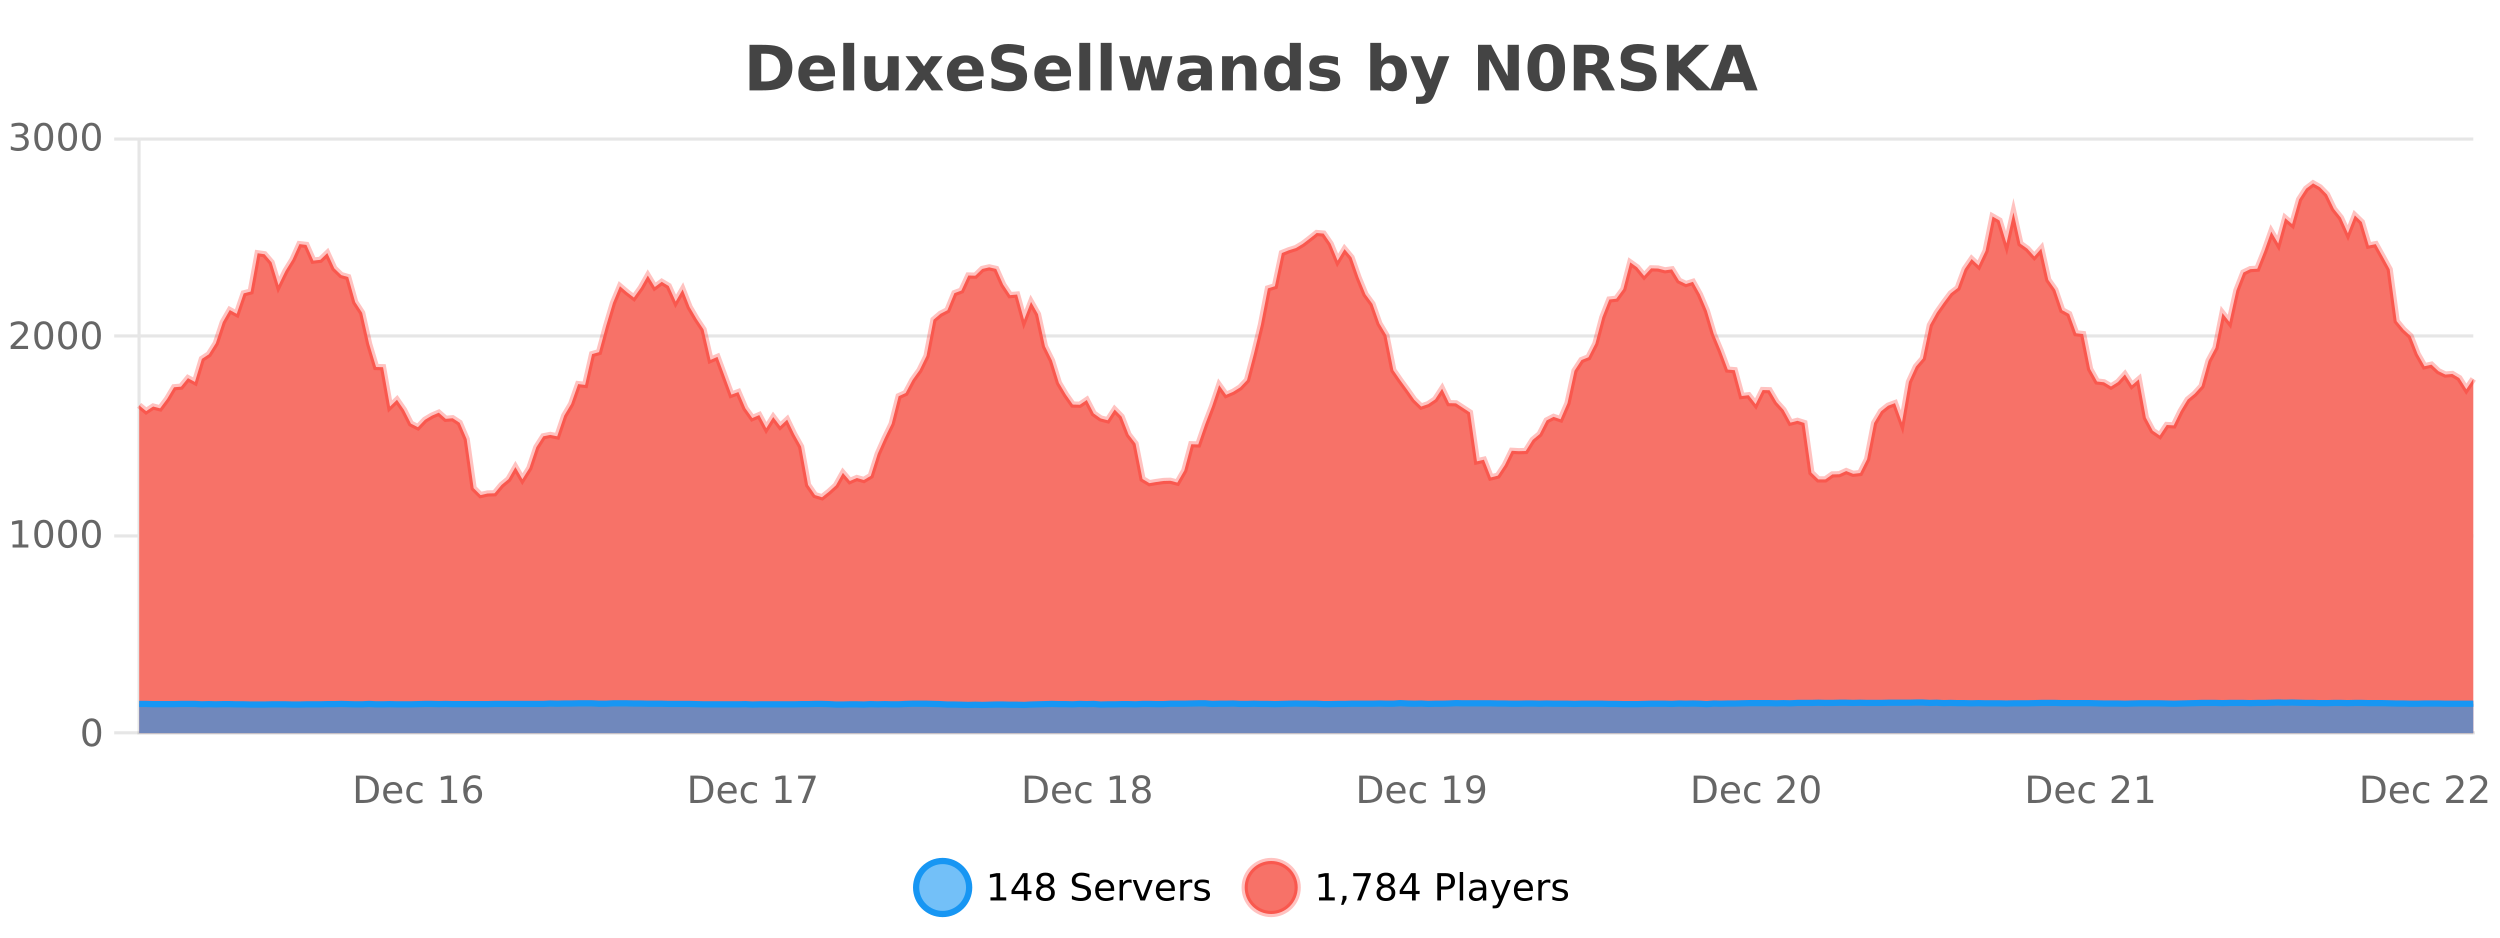
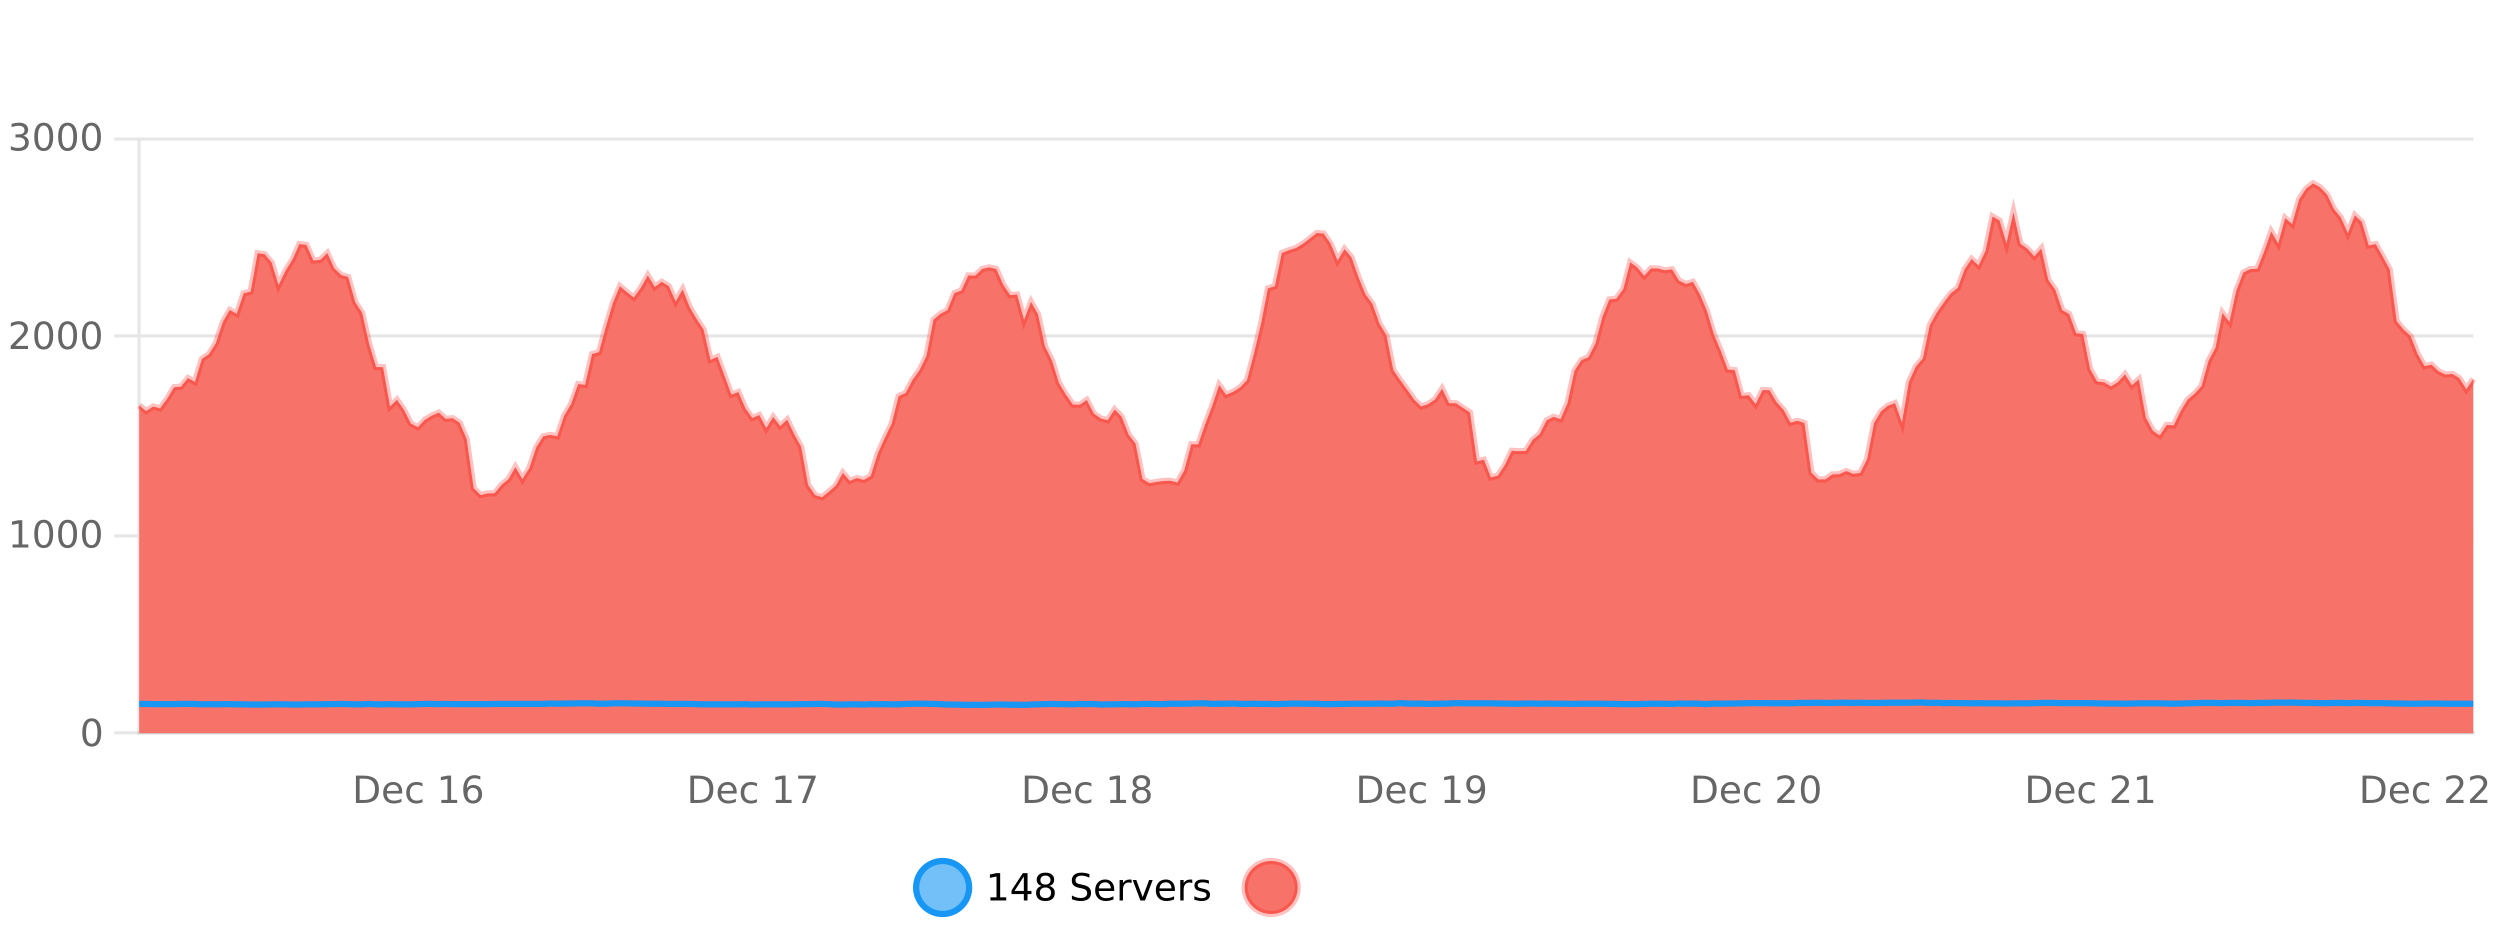
<svg xmlns="http://www.w3.org/2000/svg" width="800pt" height="300pt" viewBox="0 0 800 300" version="1.1">
  <defs>
    <clipPath id="clip1">
      <path d="M 264 263 L 339 263 L 339 300 L 264 300 Z M 264 263 " />
    </clipPath>
    <clipPath id="clip2">
      <path d="M 370 263 L 444 263 L 444 300 L 370 300 Z M 370 263 " />
    </clipPath>
    <clipPath id="clip3">
      <path d="M 44.539 58 L 791.453 58 L 791.453 234.602 L 44.539 234.602 Z M 44.539 58 " />
    </clipPath>
    <clipPath id="clip4">
      <path d="M 43.539 43 L 792.453 43 L 792.453 188 L 43.539 188 Z M 43.539 43 " />
    </clipPath>
    <clipPath id="clip5">
-       <path d="M 44.539 224 L 791.453 224 L 791.453 234.602 L 44.539 234.602 Z M 44.539 224 " />
-     </clipPath>
+       </clipPath>
    <clipPath id="clip6">
      <path d="M 43.539 196 L 792.453 196 L 792.453 235.602 L 43.539 235.602 Z M 43.539 196 " />
    </clipPath>
  </defs>
  <g id="surface1131446">
    <rect x="0" y="0" width="800" height="300" style="fill:rgb(100%,100%,100%);fill-opacity:1;stroke:none;" />
    <path style="fill:none;stroke-width:1;stroke-linecap:butt;stroke-linejoin:miter;stroke:rgb(0%,0%,0%);stroke-opacity:0.098;stroke-miterlimit:10;" d="M 45 234.5 L 791.453 234.5 " />
    <path style="fill:none;stroke-width:1;stroke-linecap:butt;stroke-linejoin:miter;stroke:rgb(0%,0%,0%);stroke-opacity:0.098;stroke-miterlimit:10;" d="M 36.539 234.5 L 44 234.5 " />
    <path style="fill:none;stroke-width:1;stroke-linecap:butt;stroke-linejoin:miter;stroke:rgb(0%,0%,0%);stroke-opacity:0.098;stroke-miterlimit:10;" d="M 45 171.5 L 791.453 171.5 " />
    <path style="fill:none;stroke-width:1;stroke-linecap:butt;stroke-linejoin:miter;stroke:rgb(0%,0%,0%);stroke-opacity:0.098;stroke-miterlimit:10;" d="M 36.539 171.5 L 44 171.5 " />
    <path style="fill:none;stroke-width:1;stroke-linecap:butt;stroke-linejoin:miter;stroke:rgb(0%,0%,0%);stroke-opacity:0.098;stroke-miterlimit:10;" d="M 45 107.5 L 791.453 107.5 " />
    <path style="fill:none;stroke-width:1;stroke-linecap:butt;stroke-linejoin:miter;stroke:rgb(0%,0%,0%);stroke-opacity:0.098;stroke-miterlimit:10;" d="M 36.539 107.5 L 44 107.5 " />
    <path style="fill:none;stroke-width:1;stroke-linecap:butt;stroke-linejoin:miter;stroke:rgb(0%,0%,0%);stroke-opacity:0.098;stroke-miterlimit:10;" d="M 45 44.5 L 791.453 44.5 " />
    <path style="fill:none;stroke-width:1;stroke-linecap:butt;stroke-linejoin:miter;stroke:rgb(0%,0%,0%);stroke-opacity:0.098;stroke-miterlimit:10;" d="M 36.539 44.5 L 44 44.5 " />
    <path style=" stroke:none;fill-rule:nonzero;fill:rgb(9.02%,58.824%,95.294%);fill-opacity:0.6;" d="M 310.129 284 C 310.129 288.688 306.328 292.484 301.645 292.484 C 296.957 292.484 293.16 288.688 293.16 284 C 293.16 279.312 296.957 275.516 301.645 275.516 C 306.328 275.516 310.129 279.312 310.129 284 Z M 310.129 284 " />
    <g clip-path="url(#clip1)" clip-rule="nonzero">
      <path style="fill:none;stroke-width:2;stroke-linecap:butt;stroke-linejoin:miter;stroke:rgb(9.02%,58.824%,95.294%);stroke-opacity:1;stroke-miterlimit:10;" d="M 310.129 284 C 310.129 288.688 306.328 292.484 301.645 292.484 C 296.957 292.484 293.16 288.688 293.16 284 C 293.16 279.312 296.957 275.516 301.645 275.516 C 306.328 275.516 310.129 279.312 310.129 284 Z M 310.129 284 " />
    </g>
    <path style=" stroke:none;fill-rule:nonzero;fill:rgb(0%,0%,0%);fill-opacity:1;" d="M 316.945 287.156 L 318.883 287.156 L 318.883 280.484 L 316.773 280.906 L 316.773 279.828 L 318.867 279.406 L 320.055 279.406 L 320.055 287.156 L 321.992 287.156 L 321.992 288.156 L 316.945 288.156 Z M 327.625 280.438 L 324.641 285.109 L 327.625 285.109 Z M 327.312 279.406 L 328.812 279.406 L 328.812 285.109 L 330.062 285.109 L 330.062 286.094 L 328.812 286.094 L 328.812 288.156 L 327.625 288.156 L 327.625 286.094 L 323.688 286.094 L 323.688 284.953 Z M 334.539 284 C 333.977 284 333.531 284.152 333.211 284.453 C 332.887 284.758 332.727 285.168 332.727 285.688 C 332.727 286.219 332.887 286.637 333.211 286.938 C 333.531 287.242 333.977 287.391 334.539 287.391 C 335.102 287.391 335.543 287.242 335.867 286.938 C 336.188 286.637 336.352 286.219 336.352 285.688 C 336.352 285.168 336.188 284.758 335.867 284.453 C 335.555 284.152 335.109 284 334.539 284 Z M 333.352 283.5 C 332.852 283.375 332.453 283.141 332.164 282.797 C 331.883 282.445 331.742 282.016 331.742 281.516 C 331.742 280.82 331.992 280.266 332.492 279.859 C 332.992 279.453 333.672 279.25 334.539 279.25 C 335.414 279.25 336.094 279.453 336.586 279.859 C 337.086 280.266 337.336 280.82 337.336 281.516 C 337.336 282.016 337.195 282.445 336.914 282.797 C 336.633 283.141 336.234 283.375 335.727 283.5 C 336.297 283.637 336.742 283.898 337.055 284.281 C 337.375 284.668 337.539 285.137 337.539 285.688 C 337.539 286.543 337.277 287.199 336.758 287.656 C 336.246 288.105 335.508 288.328 334.539 288.328 C 333.578 288.328 332.84 288.105 332.32 287.656 C 331.797 287.199 331.539 286.543 331.539 285.688 C 331.539 285.137 331.699 284.668 332.023 284.281 C 332.344 283.898 332.789 283.637 333.352 283.5 Z M 332.93 281.625 C 332.93 282.086 333.07 282.438 333.352 282.688 C 333.633 282.938 334.027 283.062 334.539 283.062 C 335.047 283.062 335.445 282.938 335.727 282.688 C 336.016 282.438 336.164 282.086 336.164 281.625 C 336.164 281.18 336.016 280.828 335.727 280.578 C 335.445 280.32 335.047 280.188 334.539 280.188 C 334.027 280.188 333.633 280.32 333.352 280.578 C 333.07 280.828 332.93 281.18 332.93 281.625 Z M 348.602 279.688 L 348.602 280.844 C 348.152 280.637 347.727 280.48 347.32 280.375 C 346.922 280.262 346.543 280.203 346.18 280.203 C 345.531 280.203 345.031 280.328 344.68 280.578 C 344.336 280.828 344.164 281.188 344.164 281.656 C 344.164 282.043 344.277 282.336 344.508 282.531 C 344.734 282.73 345.18 282.887 345.836 283 L 346.539 283.156 C 347.422 283.324 348.074 283.621 348.492 284.047 C 348.918 284.465 349.133 285.027 349.133 285.734 C 349.133 286.59 348.844 287.234 348.273 287.672 C 347.711 288.109 346.875 288.328 345.773 288.328 C 345.367 288.328 344.93 288.281 344.461 288.188 C 343.992 288.094 343.508 287.953 343.008 287.766 L 343.008 286.547 C 343.484 286.82 343.953 287.023 344.414 287.156 C 344.883 287.293 345.336 287.359 345.773 287.359 C 346.449 287.359 346.969 287.23 347.336 286.969 C 347.711 286.699 347.898 286.32 347.898 285.828 C 347.898 285.402 347.762 285.07 347.492 284.828 C 347.23 284.578 346.797 284.398 346.195 284.281 L 345.477 284.141 C 344.59 283.965 343.949 283.688 343.555 283.312 C 343.168 282.938 342.977 282.418 342.977 281.75 C 342.977 280.969 343.246 280.359 343.789 279.922 C 344.328 279.477 345.078 279.25 346.039 279.25 C 346.453 279.25 346.871 279.289 347.289 279.359 C 347.715 279.434 348.152 279.543 348.602 279.688 Z M 356.547 284.609 L 356.547 285.125 L 351.578 285.125 C 351.629 285.875 351.852 286.445 352.25 286.828 C 352.656 287.215 353.211 287.406 353.922 287.406 C 354.336 287.406 354.738 287.359 355.125 287.266 C 355.52 287.164 355.91 287.008 356.297 286.797 L 356.297 287.828 C 355.898 287.984 355.5 288.105 355.094 288.188 C 354.688 288.281 354.273 288.328 353.859 288.328 C 352.816 288.328 351.988 288.027 351.375 287.422 C 350.758 286.809 350.453 285.98 350.453 284.938 C 350.453 283.867 350.742 283.016 351.328 282.391 C 351.91 281.758 352.691 281.438 353.672 281.438 C 354.555 281.438 355.254 281.727 355.766 282.297 C 356.285 282.859 356.547 283.633 356.547 284.609 Z M 355.469 284.281 C 355.457 283.699 355.289 283.23 354.969 282.875 C 354.645 282.523 354.219 282.344 353.688 282.344 C 353.082 282.344 352.598 282.516 352.234 282.859 C 351.879 283.203 351.676 283.684 351.625 284.297 Z M 362.117 282.594 C 361.992 282.531 361.855 282.484 361.711 282.453 C 361.574 282.414 361.418 282.391 361.242 282.391 C 360.637 282.391 360.168 282.59 359.836 282.984 C 359.512 283.383 359.352 283.953 359.352 284.703 L 359.352 288.156 L 358.273 288.156 L 358.273 281.594 L 359.352 281.594 L 359.352 282.609 C 359.578 282.215 359.875 281.922 360.242 281.734 C 360.605 281.539 361.047 281.438 361.57 281.438 C 361.641 281.438 361.719 281.445 361.805 281.453 C 361.898 281.465 361.996 281.48 362.102 281.5 Z M 362.469 281.594 L 363.609 281.594 L 365.656 287.094 L 367.719 281.594 L 368.859 281.594 L 366.391 288.156 L 364.922 288.156 Z M 375.961 284.609 L 375.961 285.125 L 370.992 285.125 C 371.043 285.875 371.266 286.445 371.664 286.828 C 372.07 287.215 372.625 287.406 373.336 287.406 C 373.75 287.406 374.152 287.359 374.539 287.266 C 374.934 287.164 375.324 287.008 375.711 286.797 L 375.711 287.828 C 375.312 287.984 374.914 288.105 374.508 288.188 C 374.102 288.281 373.688 288.328 373.273 288.328 C 372.23 288.328 371.402 288.027 370.789 287.422 C 370.172 286.809 369.867 285.98 369.867 284.938 C 369.867 283.867 370.156 283.016 370.742 282.391 C 371.324 281.758 372.105 281.438 373.086 281.438 C 373.969 281.438 374.668 281.727 375.18 282.297 C 375.699 282.859 375.961 283.633 375.961 284.609 Z M 374.883 284.281 C 374.871 283.699 374.703 283.23 374.383 282.875 C 374.059 282.523 373.633 282.344 373.102 282.344 C 372.496 282.344 372.012 282.516 371.648 282.859 C 371.293 283.203 371.09 283.684 371.039 284.297 Z M 381.531 282.594 C 381.406 282.531 381.27 282.484 381.125 282.453 C 380.988 282.414 380.832 282.391 380.656 282.391 C 380.051 282.391 379.582 282.59 379.25 282.984 C 378.926 283.383 378.766 283.953 378.766 284.703 L 378.766 288.156 L 377.688 288.156 L 377.688 281.594 L 378.766 281.594 L 378.766 282.609 C 378.992 282.215 379.289 281.922 379.656 281.734 C 380.02 281.539 380.461 281.438 380.984 281.438 C 381.055 281.438 381.133 281.445 381.219 281.453 C 381.312 281.465 381.41 281.48 381.516 281.5 Z M 386.844 281.781 L 386.844 282.812 C 386.539 282.656 386.223 282.543 385.891 282.469 C 385.566 282.387 385.227 282.344 384.875 282.344 C 384.344 282.344 383.941 282.43 383.672 282.594 C 383.398 282.75 383.266 282.996 383.266 283.328 C 383.266 283.578 383.359 283.777 383.547 283.922 C 383.742 284.059 384.133 284.188 384.719 284.312 L 385.078 284.406 C 385.848 284.562 386.395 284.793 386.719 285.094 C 387.039 285.398 387.203 285.812 387.203 286.344 C 387.203 286.961 386.957 287.445 386.469 287.797 C 385.988 288.152 385.328 288.328 384.484 288.328 C 384.129 288.328 383.758 288.289 383.375 288.219 C 383 288.156 382.602 288.059 382.188 287.922 L 382.188 286.797 C 382.582 287.008 382.973 287.164 383.359 287.266 C 383.742 287.371 384.129 287.422 384.516 287.422 C 385.016 287.422 385.398 287.34 385.672 287.172 C 385.953 286.996 386.094 286.746 386.094 286.422 C 386.094 286.133 385.992 285.906 385.797 285.75 C 385.598 285.594 385.164 285.445 384.5 285.297 L 384.125 285.219 C 383.457 285.074 382.973 284.855 382.672 284.562 C 382.379 284.273 382.234 283.875 382.234 283.375 C 382.234 282.75 382.453 282.273 382.891 281.938 C 383.328 281.605 383.945 281.438 384.75 281.438 C 385.145 281.438 385.52 281.469 385.875 281.531 C 386.227 281.586 386.551 281.668 386.844 281.781 Z M 311.645 277.016 " />
    <path style=" stroke:none;fill-rule:nonzero;fill:rgb(96.863%,44.706%,40.784%);fill-opacity:1;" d="M 415.266 284 C 415.266 288.688 411.465 292.484 406.781 292.484 C 402.094 292.484 398.297 288.688 398.297 284 C 398.297 279.312 402.094 275.516 406.781 275.516 C 411.465 275.516 415.266 279.312 415.266 284 Z M 415.266 284 " />
    <g clip-path="url(#clip2)" clip-rule="nonzero">
      <path style="fill:none;stroke-width:2;stroke-linecap:butt;stroke-linejoin:miter;stroke:rgb(100%,4.706%,0%);stroke-opacity:0.247;stroke-miterlimit:10;" d="M 415.266 284 C 415.266 288.688 411.465 292.484 406.781 292.484 C 402.094 292.484 398.297 288.688 398.297 284 C 398.297 279.312 402.094 275.516 406.781 275.516 C 411.465 275.516 415.266 279.312 415.266 284 Z M 415.266 284 " />
    </g>
-     <path style=" stroke:none;fill-rule:nonzero;fill:rgb(0%,0%,0%);fill-opacity:1;" d="M 422.078 287.156 L 424.016 287.156 L 424.016 280.484 L 421.906 280.906 L 421.906 279.828 L 424 279.406 L 425.188 279.406 L 425.188 287.156 L 427.125 287.156 L 427.125 288.156 L 422.078 288.156 Z M 429.637 286.672 L 430.871 286.672 L 430.871 287.672 L 429.918 289.547 L 429.152 289.547 L 429.637 287.672 Z M 433.031 279.406 L 438.656 279.406 L 438.656 279.906 L 435.484 288.156 L 434.25 288.156 L 437.234 280.406 L 433.031 280.406 Z M 443.492 284 C 442.93 284 442.484 284.152 442.164 284.453 C 441.84 284.758 441.68 285.168 441.68 285.688 C 441.68 286.219 441.84 286.637 442.164 286.938 C 442.484 287.242 442.93 287.391 443.492 287.391 C 444.055 287.391 444.496 287.242 444.82 286.938 C 445.141 286.637 445.305 286.219 445.305 285.688 C 445.305 285.168 445.141 284.758 444.82 284.453 C 444.508 284.152 444.062 284 443.492 284 Z M 442.305 283.5 C 441.805 283.375 441.406 283.141 441.117 282.797 C 440.836 282.445 440.695 282.016 440.695 281.516 C 440.695 280.82 440.945 280.266 441.445 279.859 C 441.945 279.453 442.625 279.25 443.492 279.25 C 444.367 279.25 445.047 279.453 445.539 279.859 C 446.039 280.266 446.289 280.82 446.289 281.516 C 446.289 282.016 446.148 282.445 445.867 282.797 C 445.586 283.141 445.188 283.375 444.68 283.5 C 445.25 283.637 445.695 283.898 446.008 284.281 C 446.328 284.668 446.492 285.137 446.492 285.688 C 446.492 286.543 446.23 287.199 445.711 287.656 C 445.199 288.105 444.461 288.328 443.492 288.328 C 442.531 288.328 441.793 288.105 441.273 287.656 C 440.75 287.199 440.492 286.543 440.492 285.688 C 440.492 285.137 440.652 284.668 440.977 284.281 C 441.297 283.898 441.742 283.637 442.305 283.5 Z M 441.883 281.625 C 441.883 282.086 442.023 282.438 442.305 282.688 C 442.586 282.938 442.98 283.062 443.492 283.062 C 444 283.062 444.398 282.938 444.68 282.688 C 444.969 282.438 445.117 282.086 445.117 281.625 C 445.117 281.18 444.969 280.828 444.68 280.578 C 444.398 280.32 444 280.188 443.492 280.188 C 442.98 280.188 442.586 280.32 442.305 280.578 C 442.023 280.828 441.883 281.18 441.883 281.625 Z M 451.844 280.438 L 448.859 285.109 L 451.844 285.109 Z M 451.531 279.406 L 453.031 279.406 L 453.031 285.109 L 454.281 285.109 L 454.281 286.094 L 453.031 286.094 L 453.031 288.156 L 451.844 288.156 L 451.844 286.094 L 447.906 286.094 L 447.906 284.953 Z M 461.125 280.375 L 461.125 283.672 L 462.609 283.672 C 463.16 283.672 463.586 283.531 463.891 283.25 C 464.191 282.961 464.344 282.547 464.344 282.016 C 464.344 281.496 464.191 281.094 463.891 280.812 C 463.586 280.523 463.16 280.375 462.609 280.375 Z M 459.938 279.406 L 462.609 279.406 C 463.598 279.406 464.344 279.633 464.844 280.078 C 465.344 280.516 465.594 281.164 465.594 282.016 C 465.594 282.883 465.344 283.539 464.844 283.984 C 464.344 284.422 463.598 284.641 462.609 284.641 L 461.125 284.641 L 461.125 288.156 L 459.938 288.156 Z M 467.125 279.031 L 468.203 279.031 L 468.203 288.156 L 467.125 288.156 Z M 473.445 284.859 C 472.578 284.859 471.977 284.961 471.633 285.156 C 471.297 285.355 471.133 285.695 471.133 286.172 C 471.133 286.559 471.258 286.867 471.508 287.094 C 471.766 287.312 472.109 287.422 472.539 287.422 C 473.141 287.422 473.621 287.215 473.977 286.797 C 474.34 286.371 474.523 285.805 474.523 285.094 L 474.523 284.859 Z M 475.602 284.406 L 475.602 288.156 L 474.523 288.156 L 474.523 287.156 C 474.273 287.555 473.965 287.852 473.602 288.047 C 473.234 288.234 472.789 288.328 472.258 288.328 C 471.578 288.328 471.043 288.141 470.648 287.766 C 470.25 287.383 470.055 286.875 470.055 286.25 C 470.055 285.512 470.297 284.953 470.789 284.578 C 471.289 284.203 472.027 284.016 473.008 284.016 L 474.523 284.016 L 474.523 283.906 C 474.523 283.406 474.355 283.023 474.023 282.75 C 473.699 282.48 473.246 282.344 472.664 282.344 C 472.289 282.344 471.918 282.391 471.555 282.484 C 471.199 282.578 470.859 282.715 470.539 282.891 L 470.539 281.891 C 470.934 281.734 471.312 281.621 471.68 281.547 C 472.055 281.477 472.418 281.438 472.773 281.438 C 473.719 281.438 474.43 281.684 474.898 282.172 C 475.367 282.664 475.602 283.406 475.602 284.406 Z M 480.547 288.766 C 480.242 289.547 479.945 290.055 479.656 290.297 C 479.363 290.535 478.977 290.656 478.5 290.656 L 477.641 290.656 L 477.641 289.75 L 478.266 289.75 C 478.566 289.75 478.797 289.676 478.953 289.531 C 479.117 289.395 479.301 289.066 479.5 288.547 L 479.703 288.047 L 477.047 281.594 L 478.188 281.594 L 480.234 286.719 L 482.297 281.594 L 483.438 281.594 Z M 490.539 284.609 L 490.539 285.125 L 485.57 285.125 C 485.621 285.875 485.844 286.445 486.242 286.828 C 486.648 287.215 487.203 287.406 487.914 287.406 C 488.328 287.406 488.73 287.359 489.117 287.266 C 489.512 287.164 489.902 287.008 490.289 286.797 L 490.289 287.828 C 489.891 287.984 489.492 288.105 489.086 288.188 C 488.68 288.281 488.266 288.328 487.852 288.328 C 486.809 288.328 485.98 288.027 485.367 287.422 C 484.75 286.809 484.445 285.98 484.445 284.938 C 484.445 283.867 484.734 283.016 485.32 282.391 C 485.902 281.758 486.684 281.438 487.664 281.438 C 488.547 281.438 489.246 281.727 489.758 282.297 C 490.277 282.859 490.539 283.633 490.539 284.609 Z M 489.461 284.281 C 489.449 283.699 489.281 283.23 488.961 282.875 C 488.637 282.523 488.211 282.344 487.68 282.344 C 487.074 282.344 486.59 282.516 486.227 282.859 C 485.871 283.203 485.668 283.684 485.617 284.297 Z M 496.109 282.594 C 495.984 282.531 495.848 282.484 495.703 282.453 C 495.566 282.414 495.41 282.391 495.234 282.391 C 494.629 282.391 494.16 282.59 493.828 282.984 C 493.504 283.383 493.344 283.953 493.344 284.703 L 493.344 288.156 L 492.266 288.156 L 492.266 281.594 L 493.344 281.594 L 493.344 282.609 C 493.57 282.215 493.867 281.922 494.234 281.734 C 494.598 281.539 495.039 281.438 495.562 281.438 C 495.633 281.438 495.711 281.445 495.797 281.453 C 495.891 281.465 495.988 281.48 496.094 281.5 Z M 501.418 281.781 L 501.418 282.812 C 501.113 282.656 500.797 282.543 500.465 282.469 C 500.141 282.387 499.801 282.344 499.449 282.344 C 498.918 282.344 498.516 282.43 498.246 282.594 C 497.973 282.75 497.84 282.996 497.84 283.328 C 497.84 283.578 497.934 283.777 498.121 283.922 C 498.316 284.059 498.707 284.188 499.293 284.312 L 499.652 284.406 C 500.422 284.562 500.969 284.793 501.293 285.094 C 501.613 285.398 501.777 285.812 501.777 286.344 C 501.777 286.961 501.531 287.445 501.043 287.797 C 500.562 288.152 499.902 288.328 499.059 288.328 C 498.703 288.328 498.332 288.289 497.949 288.219 C 497.574 288.156 497.176 288.059 496.762 287.922 L 496.762 286.797 C 497.156 287.008 497.547 287.164 497.934 287.266 C 498.316 287.371 498.703 287.422 499.09 287.422 C 499.59 287.422 499.973 287.34 500.246 287.172 C 500.527 286.996 500.668 286.746 500.668 286.422 C 500.668 286.133 500.566 285.906 500.371 285.75 C 500.172 285.594 499.738 285.445 499.074 285.297 L 498.699 285.219 C 498.031 285.074 497.547 284.855 497.246 284.562 C 496.953 284.273 496.809 283.875 496.809 283.375 C 496.809 282.75 497.027 282.273 497.465 281.938 C 497.902 281.605 498.52 281.438 499.324 281.438 C 499.719 281.438 500.094 281.469 500.449 281.531 C 500.801 281.586 501.125 281.668 501.418 281.781 Z M 416.781 277.016 " />
-     <path style=" stroke:none;fill-rule:nonzero;fill:rgb(26.667%,26.667%,26.667%);fill-opacity:1;" d="M 243.594 17.188 L 243.594 26.078 L 244.938 26.078 C 246.477 26.078 247.656 25.699 248.469 24.938 C 249.281 24.18 249.688 23.07 249.688 21.609 C 249.688 20.172 249.281 19.078 248.469 18.328 C 247.664 17.57 246.488 17.188 244.938 17.188 Z M 239.844 14.344 L 243.797 14.344 C 246.016 14.344 247.664 14.5 248.75 14.812 C 249.832 15.125 250.758 15.664 251.531 16.422 C 252.219 17.078 252.727 17.84 253.062 18.703 C 253.395 19.559 253.562 20.527 253.562 21.609 C 253.562 22.715 253.395 23.699 253.062 24.562 C 252.727 25.43 252.219 26.188 251.531 26.844 C 250.75 27.594 249.812 28.133 248.719 28.453 C 247.625 28.766 245.984 28.922 243.797 28.922 L 239.844 28.922 Z M 267.195 23.422 L 267.195 24.422 L 259.023 24.422 C 259.105 25.246 259.402 25.859 259.914 26.266 C 260.422 26.672 261.133 26.875 262.039 26.875 C 262.777 26.875 263.531 26.766 264.305 26.547 C 265.074 26.328 265.867 26 266.68 25.562 L 266.68 28.25 C 265.855 28.562 265.027 28.797 264.195 28.953 C 263.371 29.117 262.547 29.203 261.727 29.203 C 259.746 29.203 258.203 28.703 257.102 27.703 C 256.008 26.695 255.461 25.281 255.461 23.469 C 255.461 21.68 255.996 20.273 257.07 19.25 C 258.152 18.23 259.637 17.719 261.523 17.719 C 263.242 17.719 264.617 18.242 265.648 19.281 C 266.68 20.312 267.195 21.695 267.195 23.422 Z M 263.602 22.266 C 263.602 21.602 263.406 21.062 263.023 20.656 C 262.637 20.25 262.133 20.047 261.508 20.047 C 260.828 20.047 260.277 20.242 259.852 20.625 C 259.434 21 259.172 21.547 259.07 22.266 Z M 269.852 13.719 L 273.336 13.719 L 273.336 28.922 L 269.852 28.922 Z M 276.586 24.656 L 276.586 17.984 L 280.102 17.984 L 280.102 19.078 C 280.102 19.672 280.094 20.418 280.086 21.312 C 280.086 22.211 280.086 22.805 280.086 23.094 C 280.086 23.98 280.105 24.617 280.148 25 C 280.199 25.387 280.277 25.668 280.383 25.844 C 280.527 26.074 280.715 26.25 280.945 26.375 C 281.172 26.5 281.438 26.562 281.742 26.562 C 282.469 26.562 283.043 26.281 283.461 25.719 C 283.875 25.156 284.086 24.383 284.086 23.391 L 284.086 17.984 L 287.586 17.984 L 287.586 28.922 L 284.086 28.922 L 284.086 27.344 C 283.555 27.98 282.992 28.449 282.398 28.75 C 281.812 29.051 281.168 29.203 280.461 29.203 C 279.199 29.203 278.234 28.82 277.57 28.047 C 276.914 27.266 276.586 26.137 276.586 24.656 Z M 293.695 23.328 L 289.758 17.984 L 293.461 17.984 L 295.695 21.219 L 297.961 17.984 L 301.664 17.984 L 297.711 23.312 L 301.852 28.922 L 298.148 28.922 L 295.695 25.469 L 293.258 28.922 L 289.555 28.922 Z M 314.754 23.422 L 314.754 24.422 L 306.582 24.422 C 306.664 25.246 306.961 25.859 307.473 26.266 C 307.98 26.672 308.691 26.875 309.598 26.875 C 310.336 26.875 311.09 26.766 311.863 26.547 C 312.633 26.328 313.426 26 314.238 25.562 L 314.238 28.25 C 313.414 28.562 312.586 28.797 311.754 28.953 C 310.93 29.117 310.105 29.203 309.285 29.203 C 307.305 29.203 305.762 28.703 304.66 27.703 C 303.566 26.695 303.02 25.281 303.02 23.469 C 303.02 21.68 303.555 20.273 304.629 19.25 C 305.711 18.23 307.195 17.719 309.082 17.719 C 310.801 17.719 312.176 18.242 313.207 19.281 C 314.238 20.312 314.754 21.695 314.754 23.422 Z M 311.16 22.266 C 311.16 21.602 310.965 21.062 310.582 20.656 C 310.195 20.25 309.691 20.047 309.066 20.047 C 308.387 20.047 307.836 20.242 307.41 20.625 C 306.992 21 306.73 21.547 306.629 22.266 Z M 327.711 14.797 L 327.711 17.891 C 326.906 17.527 326.125 17.258 325.367 17.078 C 324.605 16.891 323.887 16.797 323.211 16.797 C 322.312 16.797 321.648 16.922 321.211 17.172 C 320.781 17.422 320.57 17.809 320.57 18.328 C 320.57 18.715 320.715 19.016 321.008 19.234 C 321.297 19.453 321.824 19.641 322.586 19.797 L 324.18 20.125 C 325.805 20.449 326.953 20.945 327.633 21.609 C 328.32 22.277 328.664 23.219 328.664 24.438 C 328.664 26.043 328.184 27.242 327.227 28.031 C 326.277 28.812 324.824 29.203 322.867 29.203 C 321.938 29.203 321.008 29.113 320.07 28.938 C 319.141 28.762 318.215 28.5 317.289 28.156 L 317.289 24.984 C 318.215 25.484 319.109 25.859 319.977 26.109 C 320.852 26.359 321.695 26.484 322.508 26.484 C 323.328 26.484 323.953 26.352 324.383 26.078 C 324.82 25.797 325.039 25.402 325.039 24.891 C 325.039 24.445 324.887 24.094 324.586 23.844 C 324.293 23.594 323.703 23.371 322.82 23.172 L 321.367 22.859 C 319.906 22.547 318.84 22.055 318.164 21.375 C 317.496 20.688 317.164 19.762 317.164 18.594 C 317.164 17.148 317.633 16.031 318.57 15.25 C 319.508 14.469 320.855 14.078 322.617 14.078 C 323.418 14.078 324.242 14.141 325.086 14.266 C 325.93 14.383 326.805 14.559 327.711 14.797 Z M 342.723 23.422 L 342.723 24.422 L 334.551 24.422 C 334.633 25.246 334.93 25.859 335.441 26.266 C 335.949 26.672 336.66 26.875 337.566 26.875 C 338.305 26.875 339.059 26.766 339.832 26.547 C 340.602 26.328 341.395 26 342.207 25.562 L 342.207 28.25 C 341.383 28.562 340.555 28.797 339.723 28.953 C 338.898 29.117 338.074 29.203 337.254 29.203 C 335.273 29.203 333.73 28.703 332.629 27.703 C 331.535 26.695 330.988 25.281 330.988 23.469 C 330.988 21.68 331.523 20.273 332.598 19.25 C 333.68 18.23 335.164 17.719 337.051 17.719 C 338.77 17.719 340.145 18.242 341.176 19.281 C 342.207 20.312 342.723 21.695 342.723 23.422 Z M 339.129 22.266 C 339.129 21.602 338.934 21.062 338.551 20.656 C 338.164 20.25 337.66 20.047 337.035 20.047 C 336.355 20.047 335.805 20.242 335.379 20.625 C 334.961 21 334.699 21.547 334.598 22.266 Z M 345.383 13.719 L 348.867 13.719 L 348.867 28.922 L 345.383 28.922 Z M 352.234 13.719 L 355.719 13.719 L 355.719 28.922 L 352.234 28.922 Z M 358.109 17.984 L 361.516 17.984 L 363.344 25.516 L 365.188 17.984 L 368.109 17.984 L 369.953 25.438 L 371.797 17.984 L 375.188 17.984 L 372.312 28.922 L 368.484 28.922 L 366.641 21.406 L 364.812 28.922 L 360.984 28.922 Z M 382.461 24 C 381.73 24 381.184 24.125 380.82 24.375 C 380.453 24.617 380.273 24.98 380.273 25.469 C 380.273 25.906 380.418 26.25 380.711 26.5 C 381.012 26.75 381.422 26.875 381.945 26.875 C 382.602 26.875 383.152 26.641 383.602 26.172 C 384.059 25.703 384.289 25.117 384.289 24.406 L 384.289 24 Z M 387.805 22.688 L 387.805 28.922 L 384.289 28.922 L 384.289 27.297 C 383.82 27.965 383.289 28.449 382.695 28.75 C 382.109 29.051 381.398 29.203 380.555 29.203 C 379.43 29.203 378.512 28.875 377.805 28.219 C 377.094 27.555 376.742 26.695 376.742 25.641 C 376.742 24.359 377.18 23.422 378.055 22.828 C 378.938 22.227 380.328 21.922 382.227 21.922 L 384.289 21.922 L 384.289 21.641 C 384.289 21.09 384.07 20.688 383.633 20.438 C 383.195 20.18 382.512 20.047 381.586 20.047 C 380.836 20.047 380.137 20.125 379.492 20.281 C 378.844 20.43 378.246 20.648 377.695 20.938 L 377.695 18.281 C 378.445 18.094 379.195 17.953 379.945 17.859 C 380.703 17.766 381.465 17.719 382.227 17.719 C 384.195 17.719 385.617 18.109 386.492 18.891 C 387.367 19.664 387.805 20.93 387.805 22.688 Z M 402.047 22.266 L 402.047 28.922 L 398.531 28.922 L 398.531 23.828 C 398.531 22.883 398.508 22.23 398.469 21.875 C 398.426 21.512 398.352 21.246 398.25 21.078 C 398.113 20.852 397.926 20.672 397.688 20.547 C 397.457 20.422 397.191 20.359 396.891 20.359 C 396.16 20.359 395.586 20.641 395.172 21.203 C 394.754 21.766 394.547 22.547 394.547 23.547 L 394.547 28.922 L 391.062 28.922 L 391.062 17.984 L 394.547 17.984 L 394.547 19.578 C 395.078 18.945 395.641 18.477 396.234 18.172 C 396.828 17.871 397.477 17.719 398.188 17.719 C 399.457 17.719 400.414 18.109 401.062 18.891 C 401.719 19.664 402.047 20.789 402.047 22.266 Z M 412.742 19.578 L 412.742 13.719 L 416.258 13.719 L 416.258 28.922 L 412.742 28.922 L 412.742 27.344 C 412.262 27.992 411.73 28.465 411.148 28.766 C 410.562 29.055 409.891 29.203 409.133 29.203 C 407.789 29.203 406.684 28.668 405.82 27.594 C 404.953 26.523 404.523 25.148 404.523 23.469 C 404.523 21.781 404.953 20.402 405.82 19.328 C 406.684 18.258 407.789 17.719 409.133 17.719 C 409.891 17.719 410.562 17.871 411.148 18.172 C 411.73 18.477 412.262 18.945 412.742 19.578 Z M 410.43 26.672 C 411.18 26.672 411.75 26.402 412.148 25.859 C 412.543 25.309 412.742 24.512 412.742 23.469 C 412.742 22.43 412.543 21.637 412.148 21.094 C 411.75 20.543 411.18 20.266 410.43 20.266 C 409.688 20.266 409.121 20.543 408.727 21.094 C 408.328 21.637 408.133 22.43 408.133 23.469 C 408.133 24.512 408.328 25.309 408.727 25.859 C 409.121 26.402 409.688 26.672 410.43 26.672 Z M 428.148 18.328 L 428.148 20.984 C 427.406 20.672 426.688 20.438 425.992 20.281 C 425.293 20.125 424.633 20.047 424.008 20.047 C 423.352 20.047 422.859 20.133 422.539 20.297 C 422.215 20.465 422.055 20.719 422.055 21.062 C 422.055 21.344 422.172 21.559 422.414 21.703 C 422.664 21.852 423.102 21.961 423.727 22.031 L 424.352 22.125 C 426.141 22.355 427.344 22.73 427.961 23.25 C 428.574 23.773 428.883 24.59 428.883 25.703 C 428.883 26.871 428.449 27.746 427.586 28.328 C 426.73 28.914 425.453 29.203 423.758 29.203 C 423.027 29.203 422.277 29.145 421.508 29.031 C 420.734 28.918 419.945 28.746 419.133 28.516 L 419.133 25.859 C 419.828 26.203 420.543 26.461 421.273 26.625 C 422 26.793 422.746 26.875 423.508 26.875 C 424.195 26.875 424.711 26.781 425.055 26.594 C 425.398 26.406 425.57 26.125 425.57 25.75 C 425.57 25.438 425.449 25.211 425.211 25.062 C 424.969 24.906 424.496 24.789 423.789 24.703 L 423.18 24.625 C 421.617 24.43 420.523 24.07 419.898 23.547 C 419.273 23.016 418.961 22.215 418.961 21.141 C 418.961 19.984 419.355 19.125 420.148 18.562 C 420.949 18 422.168 17.719 423.805 17.719 C 424.449 17.719 425.125 17.773 425.836 17.875 C 426.543 17.969 427.312 18.121 428.148 18.328 Z M 444.297 26.672 C 445.047 26.672 445.617 26.402 446.016 25.859 C 446.41 25.309 446.609 24.512 446.609 23.469 C 446.609 22.43 446.41 21.637 446.016 21.094 C 445.617 20.543 445.047 20.266 444.297 20.266 C 443.547 20.266 442.969 20.543 442.562 21.094 C 442.164 21.637 441.969 22.43 441.969 23.469 C 441.969 24.5 442.164 25.293 442.562 25.844 C 442.969 26.398 443.547 26.672 444.297 26.672 Z M 441.969 19.578 C 442.457 18.945 442.992 18.477 443.578 18.172 C 444.16 17.871 444.832 17.719 445.594 17.719 C 446.945 17.719 448.055 18.258 448.922 19.328 C 449.785 20.402 450.219 21.781 450.219 23.469 C 450.219 25.148 449.785 26.523 448.922 27.594 C 448.055 28.668 446.945 29.203 445.594 29.203 C 444.832 29.203 444.16 29.051 443.578 28.75 C 442.992 28.449 442.457 27.98 441.969 27.344 L 441.969 28.922 L 438.484 28.922 L 438.484 13.719 L 441.969 13.719 Z M 451.367 17.984 L 454.852 17.984 L 457.805 25.406 L 460.305 17.984 L 463.789 17.984 L 459.195 29.953 C 458.734 31.172 458.195 32.02 457.57 32.5 C 456.953 32.988 456.148 33.234 455.148 33.234 L 453.117 33.234 L 453.117 30.938 L 454.211 30.938 C 454.805 30.938 455.234 30.844 455.508 30.656 C 455.777 30.469 455.984 30.129 456.133 29.641 L 456.242 29.344 Z M 472.961 14.344 L 477.148 14.344 L 482.461 24.344 L 482.461 14.344 L 486.023 14.344 L 486.023 28.922 L 481.82 28.922 L 476.523 18.922 L 476.523 28.922 L 472.961 28.922 Z M 497.055 21.609 C 497.055 19.789 496.883 18.508 496.539 17.766 C 496.195 17.016 495.621 16.641 494.82 16.641 C 494.008 16.641 493.43 17.016 493.086 17.766 C 492.742 18.508 492.57 19.789 492.57 21.609 C 492.57 23.453 492.742 24.758 493.086 25.516 C 493.43 26.266 494.008 26.641 494.82 26.641 C 495.621 26.641 496.195 26.266 496.539 25.516 C 496.883 24.758 497.055 23.453 497.055 21.609 Z M 500.805 21.641 C 500.805 24.059 500.281 25.922 499.242 27.234 C 498.199 28.547 496.727 29.203 494.82 29.203 C 492.891 29.203 491.406 28.547 490.367 27.234 C 489.324 25.922 488.805 24.059 488.805 21.641 C 488.805 19.227 489.324 17.359 490.367 16.047 C 491.406 14.734 492.891 14.078 494.82 14.078 C 496.727 14.078 498.199 14.734 499.242 16.047 C 500.281 17.359 500.805 19.227 500.805 21.641 Z M 508.941 20.812 C 509.73 20.812 510.301 20.668 510.645 20.375 C 510.988 20.074 511.16 19.59 511.16 18.922 C 511.16 18.258 510.988 17.781 510.645 17.5 C 510.301 17.211 509.73 17.062 508.941 17.062 L 507.363 17.062 L 507.363 20.812 Z M 507.363 23.406 L 507.363 28.922 L 503.613 28.922 L 503.613 14.344 L 509.348 14.344 C 511.262 14.344 512.668 14.668 513.566 15.312 C 514.461 15.961 514.91 16.977 514.91 18.359 C 514.91 19.328 514.676 20.125 514.207 20.75 C 513.746 21.367 513.051 21.82 512.113 22.109 C 512.621 22.227 513.082 22.492 513.488 22.906 C 513.895 23.312 514.305 23.938 514.723 24.781 L 516.77 28.922 L 512.77 28.922 L 510.988 25.297 C 510.633 24.57 510.27 24.074 509.895 23.812 C 509.527 23.543 509.039 23.406 508.426 23.406 Z M 529.156 14.797 L 529.156 17.891 C 528.352 17.527 527.57 17.258 526.812 17.078 C 526.051 16.891 525.332 16.797 524.656 16.797 C 523.758 16.797 523.094 16.922 522.656 17.172 C 522.227 17.422 522.016 17.809 522.016 18.328 C 522.016 18.715 522.16 19.016 522.453 19.234 C 522.742 19.453 523.27 19.641 524.031 19.797 L 525.625 20.125 C 527.25 20.449 528.398 20.945 529.078 21.609 C 529.766 22.277 530.109 23.219 530.109 24.438 C 530.109 26.043 529.629 27.242 528.672 28.031 C 527.723 28.812 526.27 29.203 524.312 29.203 C 523.383 29.203 522.453 29.113 521.516 28.938 C 520.586 28.762 519.66 28.5 518.734 28.156 L 518.734 24.984 C 519.66 25.484 520.555 25.859 521.422 26.109 C 522.297 26.359 523.141 26.484 523.953 26.484 C 524.773 26.484 525.398 26.352 525.828 26.078 C 526.266 25.797 526.484 25.402 526.484 24.891 C 526.484 24.445 526.332 24.094 526.031 23.844 C 525.738 23.594 525.148 23.371 524.266 23.172 L 522.812 22.859 C 521.352 22.547 520.285 22.055 519.609 21.375 C 518.941 20.688 518.609 19.762 518.609 18.594 C 518.609 17.148 519.078 16.031 520.016 15.25 C 520.953 14.469 522.301 14.078 524.062 14.078 C 524.863 14.078 525.688 14.141 526.531 14.266 C 527.375 14.383 528.25 14.559 529.156 14.797 Z M 533.418 14.344 L 537.168 14.344 L 537.168 19.656 L 542.59 14.344 L 546.949 14.344 L 539.934 21.25 L 547.684 28.922 L 542.965 28.922 L 537.168 23.172 L 537.168 28.922 L 533.418 28.922 Z M 557.758 26.266 L 551.883 26.266 L 550.945 28.922 L 547.164 28.922 L 552.57 14.344 L 557.055 14.344 L 562.445 28.922 L 558.68 28.922 Z M 552.82 23.562 L 556.805 23.562 L 554.82 17.766 Z M 238 10.359 " />
    <path style="fill:none;stroke-width:1;stroke-linecap:butt;stroke-linejoin:miter;stroke:rgb(0%,0%,0%);stroke-opacity:0.098;stroke-miterlimit:10;" d="M 44 234.5 L 792 234.5 " />
    <path style=" stroke:none;fill-rule:nonzero;fill:rgb(40%,40%,40%);fill-opacity:1;" d="M 115.082 249.172 L 115.082 255.984 L 116.52 255.984 C 117.727 255.984 118.605 255.715 119.16 255.172 C 119.723 254.621 120.004 253.75 120.004 252.562 C 120.004 251.398 119.723 250.543 119.16 250 C 118.605 249.449 117.727 249.172 116.52 249.172 Z M 113.895 248.203 L 116.332 248.203 C 118.027 248.203 119.273 248.559 120.066 249.266 C 120.855 249.965 121.254 251.062 121.254 252.562 C 121.254 254.074 120.852 255.184 120.051 255.891 C 119.258 256.602 118.02 256.953 116.332 256.953 L 113.895 256.953 Z M 128.711 253.406 L 128.711 253.922 L 123.742 253.922 C 123.793 254.672 124.016 255.242 124.414 255.625 C 124.82 256.012 125.375 256.203 126.086 256.203 C 126.5 256.203 126.902 256.156 127.289 256.062 C 127.684 255.961 128.074 255.805 128.461 255.594 L 128.461 256.625 C 128.062 256.781 127.664 256.902 127.258 256.984 C 126.852 257.078 126.438 257.125 126.023 257.125 C 124.98 257.125 124.152 256.824 123.539 256.219 C 122.922 255.605 122.617 254.777 122.617 253.734 C 122.617 252.664 122.906 251.812 123.492 251.188 C 124.074 250.555 124.855 250.234 125.836 250.234 C 126.719 250.234 127.418 250.523 127.93 251.094 C 128.449 251.656 128.711 252.43 128.711 253.406 Z M 127.633 253.078 C 127.621 252.496 127.453 252.027 127.133 251.672 C 126.809 251.32 126.383 251.141 125.852 251.141 C 125.246 251.141 124.762 251.312 124.398 251.656 C 124.043 252 123.84 252.48 123.789 253.094 Z M 135.203 250.641 L 135.203 251.656 C 134.891 251.48 134.582 251.352 134.281 251.266 C 133.977 251.184 133.672 251.141 133.359 251.141 C 132.648 251.141 132.102 251.367 131.719 251.812 C 131.332 252.25 131.141 252.871 131.141 253.672 C 131.141 254.477 131.332 255.102 131.719 255.547 C 132.102 255.984 132.648 256.203 133.359 256.203 C 133.672 256.203 133.977 256.164 134.281 256.078 C 134.582 255.996 134.891 255.871 135.203 255.703 L 135.203 256.703 C 134.898 256.84 134.586 256.945 134.266 257.016 C 133.941 257.086 133.598 257.125 133.234 257.125 C 132.242 257.125 131.457 256.82 130.875 256.203 C 130.289 255.578 130 254.734 130 253.672 C 130 252.609 130.289 251.773 130.875 251.156 C 131.469 250.543 132.281 250.234 133.312 250.234 C 133.633 250.234 133.953 250.273 134.266 250.344 C 134.586 250.406 134.898 250.508 135.203 250.641 Z M 141.242 255.953 L 143.18 255.953 L 143.18 249.281 L 141.07 249.703 L 141.07 248.625 L 143.164 248.203 L 144.352 248.203 L 144.352 255.953 L 146.289 255.953 L 146.289 256.953 L 141.242 256.953 Z M 151.359 252.109 C 150.828 252.109 150.406 252.293 150.094 252.656 C 149.781 253.023 149.625 253.516 149.625 254.141 C 149.625 254.777 149.781 255.277 150.094 255.641 C 150.406 256.008 150.828 256.188 151.359 256.188 C 151.891 256.188 152.305 256.008 152.609 255.641 C 152.922 255.277 153.078 254.777 153.078 254.141 C 153.078 253.516 152.922 253.023 152.609 252.656 C 152.305 252.293 151.891 252.109 151.359 252.109 Z M 153.703 248.391 L 153.703 249.469 C 153.398 249.336 153.098 249.23 152.797 249.156 C 152.492 249.086 152.195 249.047 151.906 249.047 C 151.125 249.047 150.523 249.312 150.109 249.844 C 149.703 250.367 149.469 251.156 149.406 252.219 C 149.633 251.887 149.922 251.633 150.266 251.453 C 150.617 251.266 151.004 251.172 151.422 251.172 C 152.297 251.172 152.988 251.438 153.5 251.969 C 154.008 252.5 154.266 253.227 154.266 254.141 C 154.266 255.047 154 255.773 153.469 256.312 C 152.938 256.855 152.234 257.125 151.359 257.125 C 150.336 257.125 149.562 256.742 149.031 255.969 C 148.5 255.188 148.234 254.062 148.234 252.594 C 148.234 251.211 148.562 250.105 149.219 249.281 C 149.875 248.461 150.754 248.047 151.859 248.047 C 152.148 248.047 152.445 248.078 152.75 248.141 C 153.051 248.195 153.367 248.277 153.703 248.391 Z M 112.723 245.816 " />
    <path style=" stroke:none;fill-rule:nonzero;fill:rgb(40%,40%,40%);fill-opacity:1;" d="M 222.102 249.172 L 222.102 255.984 L 223.539 255.984 C 224.746 255.984 225.625 255.715 226.18 255.172 C 226.742 254.621 227.023 253.75 227.023 252.562 C 227.023 251.398 226.742 250.543 226.18 250 C 225.625 249.449 224.746 249.172 223.539 249.172 Z M 220.914 248.203 L 223.352 248.203 C 225.047 248.203 226.293 248.559 227.086 249.266 C 227.875 249.965 228.273 251.062 228.273 252.562 C 228.273 254.074 227.871 255.184 227.07 255.891 C 226.277 256.602 225.039 256.953 223.352 256.953 L 220.914 256.953 Z M 235.734 253.406 L 235.734 253.922 L 230.766 253.922 C 230.816 254.672 231.039 255.242 231.438 255.625 C 231.844 256.012 232.398 256.203 233.109 256.203 C 233.523 256.203 233.926 256.156 234.312 256.062 C 234.707 255.961 235.098 255.805 235.484 255.594 L 235.484 256.625 C 235.086 256.781 234.688 256.902 234.281 256.984 C 233.875 257.078 233.461 257.125 233.047 257.125 C 232.004 257.125 231.176 256.824 230.562 256.219 C 229.945 255.605 229.641 254.777 229.641 253.734 C 229.641 252.664 229.93 251.812 230.516 251.188 C 231.098 250.555 231.879 250.234 232.859 250.234 C 233.742 250.234 234.441 250.523 234.953 251.094 C 235.473 251.656 235.734 252.43 235.734 253.406 Z M 234.656 253.078 C 234.645 252.496 234.477 252.027 234.156 251.672 C 233.832 251.32 233.406 251.141 232.875 251.141 C 232.27 251.141 231.785 251.312 231.422 251.656 C 231.066 252 230.863 252.48 230.812 253.094 Z M 242.227 250.641 L 242.227 251.656 C 241.914 251.48 241.605 251.352 241.305 251.266 C 241 251.184 240.695 251.141 240.383 251.141 C 239.672 251.141 239.125 251.367 238.742 251.812 C 238.355 252.25 238.164 252.871 238.164 253.672 C 238.164 254.477 238.355 255.102 238.742 255.547 C 239.125 255.984 239.672 256.203 240.383 256.203 C 240.695 256.203 241 256.164 241.305 256.078 C 241.605 255.996 241.914 255.871 242.227 255.703 L 242.227 256.703 C 241.922 256.84 241.609 256.945 241.289 257.016 C 240.965 257.086 240.621 257.125 240.258 257.125 C 239.266 257.125 238.48 256.82 237.898 256.203 C 237.312 255.578 237.023 254.734 237.023 253.672 C 237.023 252.609 237.312 251.773 237.898 251.156 C 238.492 250.543 239.305 250.234 240.336 250.234 C 240.656 250.234 240.977 250.273 241.289 250.344 C 241.609 250.406 241.922 250.508 242.227 250.641 Z M 248.262 255.953 L 250.199 255.953 L 250.199 249.281 L 248.09 249.703 L 248.09 248.625 L 250.184 248.203 L 251.371 248.203 L 251.371 255.953 L 253.309 255.953 L 253.309 256.953 L 248.262 256.953 Z M 255.398 248.203 L 261.023 248.203 L 261.023 248.703 L 257.852 256.953 L 256.617 256.953 L 259.602 249.203 L 255.398 249.203 Z M 219.742 245.816 " />
    <path style=" stroke:none;fill-rule:nonzero;fill:rgb(40%,40%,40%);fill-opacity:1;" d="M 329.125 249.172 L 329.125 255.984 L 330.562 255.984 C 331.77 255.984 332.648 255.715 333.203 255.172 C 333.766 254.621 334.047 253.75 334.047 252.562 C 334.047 251.398 333.766 250.543 333.203 250 C 332.648 249.449 331.77 249.172 330.562 249.172 Z M 327.938 248.203 L 330.375 248.203 C 332.07 248.203 333.316 248.559 334.109 249.266 C 334.898 249.965 335.297 251.062 335.297 252.562 C 335.297 254.074 334.895 255.184 334.094 255.891 C 333.301 256.602 332.062 256.953 330.375 256.953 L 327.938 256.953 Z M 342.758 253.406 L 342.758 253.922 L 337.789 253.922 C 337.84 254.672 338.062 255.242 338.461 255.625 C 338.867 256.012 339.422 256.203 340.133 256.203 C 340.547 256.203 340.949 256.156 341.336 256.062 C 341.73 255.961 342.121 255.805 342.508 255.594 L 342.508 256.625 C 342.109 256.781 341.711 256.902 341.305 256.984 C 340.898 257.078 340.484 257.125 340.07 257.125 C 339.027 257.125 338.199 256.824 337.586 256.219 C 336.969 255.605 336.664 254.777 336.664 253.734 C 336.664 252.664 336.953 251.812 337.539 251.188 C 338.121 250.555 338.902 250.234 339.883 250.234 C 340.766 250.234 341.465 250.523 341.977 251.094 C 342.496 251.656 342.758 252.43 342.758 253.406 Z M 341.68 253.078 C 341.668 252.496 341.5 252.027 341.18 251.672 C 340.855 251.32 340.43 251.141 339.898 251.141 C 339.293 251.141 338.809 251.312 338.445 251.656 C 338.09 252 337.887 252.48 337.836 253.094 Z M 349.25 250.641 L 349.25 251.656 C 348.938 251.48 348.629 251.352 348.328 251.266 C 348.023 251.184 347.719 251.141 347.406 251.141 C 346.695 251.141 346.148 251.367 345.766 251.812 C 345.379 252.25 345.188 252.871 345.188 253.672 C 345.188 254.477 345.379 255.102 345.766 255.547 C 346.148 255.984 346.695 256.203 347.406 256.203 C 347.719 256.203 348.023 256.164 348.328 256.078 C 348.629 255.996 348.938 255.871 349.25 255.703 L 349.25 256.703 C 348.945 256.84 348.633 256.945 348.312 257.016 C 347.988 257.086 347.645 257.125 347.281 257.125 C 346.289 257.125 345.504 256.82 344.922 256.203 C 344.336 255.578 344.047 254.734 344.047 253.672 C 344.047 252.609 344.336 251.773 344.922 251.156 C 345.516 250.543 346.328 250.234 347.359 250.234 C 347.68 250.234 348 250.273 348.312 250.344 C 348.633 250.406 348.945 250.508 349.25 250.641 Z M 355.285 255.953 L 357.223 255.953 L 357.223 249.281 L 355.113 249.703 L 355.113 248.625 L 357.207 248.203 L 358.395 248.203 L 358.395 255.953 L 360.332 255.953 L 360.332 256.953 L 355.285 256.953 Z M 365.25 252.797 C 364.688 252.797 364.242 252.949 363.922 253.25 C 363.598 253.555 363.438 253.965 363.438 254.484 C 363.438 255.016 363.598 255.434 363.922 255.734 C 364.242 256.039 364.688 256.188 365.25 256.188 C 365.812 256.188 366.254 256.039 366.578 255.734 C 366.898 255.434 367.062 255.016 367.062 254.484 C 367.062 253.965 366.898 253.555 366.578 253.25 C 366.266 252.949 365.82 252.797 365.25 252.797 Z M 364.062 252.297 C 363.562 252.172 363.164 251.938 362.875 251.594 C 362.594 251.242 362.453 250.812 362.453 250.312 C 362.453 249.617 362.703 249.062 363.203 248.656 C 363.703 248.25 364.383 248.047 365.25 248.047 C 366.125 248.047 366.805 248.25 367.297 248.656 C 367.797 249.062 368.047 249.617 368.047 250.312 C 368.047 250.812 367.906 251.242 367.625 251.594 C 367.344 251.938 366.945 252.172 366.438 252.297 C 367.008 252.434 367.453 252.695 367.766 253.078 C 368.086 253.465 368.25 253.934 368.25 254.484 C 368.25 255.34 367.988 255.996 367.469 256.453 C 366.957 256.902 366.219 257.125 365.25 257.125 C 364.289 257.125 363.551 256.902 363.031 256.453 C 362.508 255.996 362.25 255.34 362.25 254.484 C 362.25 253.934 362.41 253.465 362.734 253.078 C 363.055 252.695 363.5 252.434 364.062 252.297 Z M 363.641 250.422 C 363.641 250.883 363.781 251.234 364.062 251.484 C 364.344 251.734 364.738 251.859 365.25 251.859 C 365.758 251.859 366.156 251.734 366.438 251.484 C 366.727 251.234 366.875 250.883 366.875 250.422 C 366.875 249.977 366.727 249.625 366.438 249.375 C 366.156 249.117 365.758 248.984 365.25 248.984 C 364.738 248.984 364.344 249.117 364.062 249.375 C 363.781 249.625 363.641 249.977 363.641 250.422 Z M 326.766 245.816 " />
    <path style=" stroke:none;fill-rule:nonzero;fill:rgb(40%,40%,40%);fill-opacity:1;" d="M 436.145 249.172 L 436.145 255.984 L 437.582 255.984 C 438.789 255.984 439.668 255.715 440.223 255.172 C 440.785 254.621 441.066 253.75 441.066 252.562 C 441.066 251.398 440.785 250.543 440.223 250 C 439.668 249.449 438.789 249.172 437.582 249.172 Z M 434.957 248.203 L 437.395 248.203 C 439.09 248.203 440.336 248.559 441.129 249.266 C 441.918 249.965 442.316 251.062 442.316 252.562 C 442.316 254.074 441.914 255.184 441.113 255.891 C 440.32 256.602 439.082 256.953 437.395 256.953 L 434.957 256.953 Z M 449.773 253.406 L 449.773 253.922 L 444.805 253.922 C 444.855 254.672 445.078 255.242 445.477 255.625 C 445.883 256.012 446.438 256.203 447.148 256.203 C 447.562 256.203 447.965 256.156 448.352 256.062 C 448.746 255.961 449.137 255.805 449.523 255.594 L 449.523 256.625 C 449.125 256.781 448.727 256.902 448.32 256.984 C 447.914 257.078 447.5 257.125 447.086 257.125 C 446.043 257.125 445.215 256.824 444.602 256.219 C 443.984 255.605 443.68 254.777 443.68 253.734 C 443.68 252.664 443.969 251.812 444.555 251.188 C 445.137 250.555 445.918 250.234 446.898 250.234 C 447.781 250.234 448.48 250.523 448.992 251.094 C 449.512 251.656 449.773 252.43 449.773 253.406 Z M 448.695 253.078 C 448.684 252.496 448.516 252.027 448.195 251.672 C 447.871 251.32 447.445 251.141 446.914 251.141 C 446.309 251.141 445.824 251.312 445.461 251.656 C 445.105 252 444.902 252.48 444.852 253.094 Z M 456.266 250.641 L 456.266 251.656 C 455.953 251.48 455.645 251.352 455.344 251.266 C 455.039 251.184 454.734 251.141 454.422 251.141 C 453.711 251.141 453.164 251.367 452.781 251.812 C 452.395 252.25 452.203 252.871 452.203 253.672 C 452.203 254.477 452.395 255.102 452.781 255.547 C 453.164 255.984 453.711 256.203 454.422 256.203 C 454.734 256.203 455.039 256.164 455.344 256.078 C 455.645 255.996 455.953 255.871 456.266 255.703 L 456.266 256.703 C 455.961 256.84 455.648 256.945 455.328 257.016 C 455.004 257.086 454.66 257.125 454.297 257.125 C 453.305 257.125 452.52 256.82 451.938 256.203 C 451.352 255.578 451.062 254.734 451.062 253.672 C 451.062 252.609 451.352 251.773 451.938 251.156 C 452.531 250.543 453.344 250.234 454.375 250.234 C 454.695 250.234 455.016 250.273 455.328 250.344 C 455.648 250.406 455.961 250.508 456.266 250.641 Z M 462.305 255.953 L 464.242 255.953 L 464.242 249.281 L 462.133 249.703 L 462.133 248.625 L 464.227 248.203 L 465.414 248.203 L 465.414 255.953 L 467.352 255.953 L 467.352 256.953 L 462.305 256.953 Z M 469.766 256.766 L 469.766 255.688 C 470.066 255.836 470.367 255.945 470.672 256.016 C 470.973 256.09 471.273 256.125 471.578 256.125 C 472.359 256.125 472.953 255.867 473.359 255.344 C 473.773 254.812 474.008 254.012 474.062 252.938 C 473.844 253.281 473.555 253.543 473.203 253.719 C 472.859 253.898 472.473 253.984 472.047 253.984 C 471.172 253.984 470.477 253.727 469.969 253.203 C 469.457 252.672 469.203 251.945 469.203 251.016 C 469.203 250.121 469.469 249.402 470 248.859 C 470.531 248.32 471.238 248.047 472.125 248.047 C 473.133 248.047 473.906 248.438 474.438 249.219 C 474.977 249.992 475.25 251.117 475.25 252.594 C 475.25 253.969 474.922 255.07 474.266 255.891 C 473.609 256.715 472.727 257.125 471.625 257.125 C 471.32 257.125 471.02 257.094 470.719 257.031 C 470.414 256.977 470.098 256.891 469.766 256.766 Z M 472.125 253.062 C 472.656 253.062 473.078 252.883 473.391 252.516 C 473.703 252.152 473.859 251.652 473.859 251.016 C 473.859 250.391 473.703 249.898 473.391 249.531 C 473.078 249.168 472.656 248.984 472.125 248.984 C 471.594 248.984 471.172 249.168 470.859 249.531 C 470.555 249.898 470.406 250.391 470.406 251.016 C 470.406 251.652 470.555 252.152 470.859 252.516 C 471.172 252.883 471.594 253.062 472.125 253.062 Z M 433.785 245.816 " />
    <path style=" stroke:none;fill-rule:nonzero;fill:rgb(40%,40%,40%);fill-opacity:1;" d="M 543.164 249.172 L 543.164 255.984 L 544.602 255.984 C 545.809 255.984 546.688 255.715 547.242 255.172 C 547.805 254.621 548.086 253.75 548.086 252.562 C 548.086 251.398 547.805 250.543 547.242 250 C 546.688 249.449 545.809 249.172 544.602 249.172 Z M 541.977 248.203 L 544.414 248.203 C 546.109 248.203 547.355 248.559 548.148 249.266 C 548.938 249.965 549.336 251.062 549.336 252.562 C 549.336 254.074 548.934 255.184 548.133 255.891 C 547.34 256.602 546.102 256.953 544.414 256.953 L 541.977 256.953 Z M 556.797 253.406 L 556.797 253.922 L 551.828 253.922 C 551.879 254.672 552.102 255.242 552.5 255.625 C 552.906 256.012 553.461 256.203 554.172 256.203 C 554.586 256.203 554.988 256.156 555.375 256.062 C 555.77 255.961 556.16 255.805 556.547 255.594 L 556.547 256.625 C 556.148 256.781 555.75 256.902 555.344 256.984 C 554.938 257.078 554.523 257.125 554.109 257.125 C 553.066 257.125 552.238 256.824 551.625 256.219 C 551.008 255.605 550.703 254.777 550.703 253.734 C 550.703 252.664 550.992 251.812 551.578 251.188 C 552.16 250.555 552.941 250.234 553.922 250.234 C 554.805 250.234 555.504 250.523 556.016 251.094 C 556.535 251.656 556.797 252.43 556.797 253.406 Z M 555.719 253.078 C 555.707 252.496 555.539 252.027 555.219 251.672 C 554.895 251.32 554.469 251.141 553.938 251.141 C 553.332 251.141 552.848 251.312 552.484 251.656 C 552.129 252 551.926 252.48 551.875 253.094 Z M 563.289 250.641 L 563.289 251.656 C 562.977 251.48 562.668 251.352 562.367 251.266 C 562.062 251.184 561.758 251.141 561.445 251.141 C 560.734 251.141 560.188 251.367 559.805 251.812 C 559.418 252.25 559.227 252.871 559.227 253.672 C 559.227 254.477 559.418 255.102 559.805 255.547 C 560.188 255.984 560.734 256.203 561.445 256.203 C 561.758 256.203 562.062 256.164 562.367 256.078 C 562.668 255.996 562.977 255.871 563.289 255.703 L 563.289 256.703 C 562.984 256.84 562.672 256.945 562.352 257.016 C 562.027 257.086 561.684 257.125 561.32 257.125 C 560.328 257.125 559.543 256.82 558.961 256.203 C 558.375 255.578 558.086 254.734 558.086 253.672 C 558.086 252.609 558.375 251.773 558.961 251.156 C 559.555 250.543 560.367 250.234 561.398 250.234 C 561.719 250.234 562.039 250.273 562.352 250.344 C 562.672 250.406 562.984 250.508 563.289 250.641 Z M 570.137 255.953 L 574.277 255.953 L 574.277 256.953 L 568.715 256.953 L 568.715 255.953 C 569.16 255.496 569.77 254.875 570.543 254.094 C 571.324 253.305 571.812 252.793 572.012 252.562 C 572.395 252.148 572.66 251.793 572.809 251.5 C 572.965 251.199 573.043 250.906 573.043 250.625 C 573.043 250.156 572.875 249.777 572.543 249.484 C 572.219 249.195 571.797 249.047 571.277 249.047 C 570.902 249.047 570.504 249.109 570.09 249.234 C 569.684 249.359 569.246 249.559 568.777 249.828 L 568.777 248.625 C 569.254 248.438 569.699 248.297 570.105 248.203 C 570.52 248.102 570.902 248.047 571.246 248.047 C 572.152 248.047 572.875 248.277 573.418 248.734 C 573.957 249.184 574.23 249.789 574.23 250.547 C 574.23 250.902 574.16 251.242 574.027 251.562 C 573.891 251.887 573.645 252.266 573.293 252.703 C 573.188 252.82 572.875 253.148 572.355 253.688 C 571.832 254.23 571.094 254.984 570.137 255.953 Z M 579.289 248.984 C 578.684 248.984 578.227 249.289 577.914 249.891 C 577.609 250.484 577.461 251.387 577.461 252.594 C 577.461 253.793 577.609 254.695 577.914 255.297 C 578.227 255.891 578.684 256.188 579.289 256.188 C 579.902 256.188 580.359 255.891 580.664 255.297 C 580.977 254.695 581.133 253.793 581.133 252.594 C 581.133 251.387 580.977 250.484 580.664 249.891 C 580.359 249.289 579.902 248.984 579.289 248.984 Z M 579.289 248.047 C 580.266 248.047 581.016 248.438 581.539 249.219 C 582.059 249.992 582.32 251.117 582.32 252.594 C 582.32 254.062 582.059 255.188 581.539 255.969 C 581.016 256.742 580.266 257.125 579.289 257.125 C 578.309 257.125 577.559 256.742 577.039 255.969 C 576.527 255.188 576.273 254.062 576.273 252.594 C 576.273 251.117 576.527 249.992 577.039 249.219 C 577.559 248.438 578.309 248.047 579.289 248.047 Z M 540.805 245.816 " />
    <path style=" stroke:none;fill-rule:nonzero;fill:rgb(40%,40%,40%);fill-opacity:1;" d="M 650.188 249.172 L 650.188 255.984 L 651.625 255.984 C 652.832 255.984 653.711 255.715 654.266 255.172 C 654.828 254.621 655.109 253.75 655.109 252.562 C 655.109 251.398 654.828 250.543 654.266 250 C 653.711 249.449 652.832 249.172 651.625 249.172 Z M 649 248.203 L 651.438 248.203 C 653.133 248.203 654.379 248.559 655.172 249.266 C 655.961 249.965 656.359 251.062 656.359 252.562 C 656.359 254.074 655.957 255.184 655.156 255.891 C 654.363 256.602 653.125 256.953 651.438 256.953 L 649 256.953 Z M 663.82 253.406 L 663.82 253.922 L 658.852 253.922 C 658.902 254.672 659.125 255.242 659.523 255.625 C 659.93 256.012 660.484 256.203 661.195 256.203 C 661.609 256.203 662.012 256.156 662.398 256.062 C 662.793 255.961 663.184 255.805 663.57 255.594 L 663.57 256.625 C 663.172 256.781 662.773 256.902 662.367 256.984 C 661.961 257.078 661.547 257.125 661.133 257.125 C 660.09 257.125 659.262 256.824 658.648 256.219 C 658.031 255.605 657.727 254.777 657.727 253.734 C 657.727 252.664 658.016 251.812 658.602 251.188 C 659.184 250.555 659.965 250.234 660.945 250.234 C 661.828 250.234 662.527 250.523 663.039 251.094 C 663.559 251.656 663.82 252.43 663.82 253.406 Z M 662.742 253.078 C 662.73 252.496 662.562 252.027 662.242 251.672 C 661.918 251.32 661.492 251.141 660.961 251.141 C 660.355 251.141 659.871 251.312 659.508 251.656 C 659.152 252 658.949 252.48 658.898 253.094 Z M 670.312 250.641 L 670.312 251.656 C 670 251.48 669.691 251.352 669.391 251.266 C 669.086 251.184 668.781 251.141 668.469 251.141 C 667.758 251.141 667.211 251.367 666.828 251.812 C 666.441 252.25 666.25 252.871 666.25 253.672 C 666.25 254.477 666.441 255.102 666.828 255.547 C 667.211 255.984 667.758 256.203 668.469 256.203 C 668.781 256.203 669.086 256.164 669.391 256.078 C 669.691 255.996 670 255.871 670.312 255.703 L 670.312 256.703 C 670.008 256.84 669.695 256.945 669.375 257.016 C 669.051 257.086 668.707 257.125 668.344 257.125 C 667.352 257.125 666.566 256.82 665.984 256.203 C 665.398 255.578 665.109 254.734 665.109 253.672 C 665.109 252.609 665.398 251.773 665.984 251.156 C 666.578 250.543 667.391 250.234 668.422 250.234 C 668.742 250.234 669.062 250.273 669.375 250.344 C 669.695 250.406 670.008 250.508 670.312 250.641 Z M 677.16 255.953 L 681.301 255.953 L 681.301 256.953 L 675.738 256.953 L 675.738 255.953 C 676.184 255.496 676.793 254.875 677.566 254.094 C 678.348 253.305 678.836 252.793 679.035 252.562 C 679.418 252.148 679.684 251.793 679.832 251.5 C 679.988 251.199 680.066 250.906 680.066 250.625 C 680.066 250.156 679.898 249.777 679.566 249.484 C 679.242 249.195 678.82 249.047 678.301 249.047 C 677.926 249.047 677.527 249.109 677.113 249.234 C 676.707 249.359 676.27 249.559 675.801 249.828 L 675.801 248.625 C 676.277 248.438 676.723 248.297 677.129 248.203 C 677.543 248.102 677.926 248.047 678.27 248.047 C 679.176 248.047 679.898 248.277 680.441 248.734 C 680.98 249.184 681.254 249.789 681.254 250.547 C 681.254 250.902 681.184 251.242 681.051 251.562 C 680.914 251.887 680.668 252.266 680.316 252.703 C 680.211 252.82 679.898 253.148 679.379 253.688 C 678.855 254.23 678.117 254.984 677.16 255.953 Z M 683.984 255.953 L 685.922 255.953 L 685.922 249.281 L 683.812 249.703 L 683.812 248.625 L 685.906 248.203 L 687.094 248.203 L 687.094 255.953 L 689.031 255.953 L 689.031 256.953 L 683.984 256.953 Z M 647.828 245.816 " />
    <path style=" stroke:none;fill-rule:nonzero;fill:rgb(40%,40%,40%);fill-opacity:1;" d="M 757.207 249.172 L 757.207 255.984 L 758.645 255.984 C 759.852 255.984 760.73 255.715 761.285 255.172 C 761.848 254.621 762.129 253.75 762.129 252.562 C 762.129 251.398 761.848 250.543 761.285 250 C 760.73 249.449 759.852 249.172 758.645 249.172 Z M 756.02 248.203 L 758.457 248.203 C 760.152 248.203 761.398 248.559 762.191 249.266 C 762.98 249.965 763.379 251.062 763.379 252.562 C 763.379 254.074 762.977 255.184 762.176 255.891 C 761.383 256.602 760.145 256.953 758.457 256.953 L 756.02 256.953 Z M 770.836 253.406 L 770.836 253.922 L 765.867 253.922 C 765.918 254.672 766.141 255.242 766.539 255.625 C 766.945 256.012 767.5 256.203 768.211 256.203 C 768.625 256.203 769.027 256.156 769.414 256.062 C 769.809 255.961 770.199 255.805 770.586 255.594 L 770.586 256.625 C 770.188 256.781 769.789 256.902 769.383 256.984 C 768.977 257.078 768.562 257.125 768.148 257.125 C 767.105 257.125 766.277 256.824 765.664 256.219 C 765.047 255.605 764.742 254.777 764.742 253.734 C 764.742 252.664 765.031 251.812 765.617 251.188 C 766.199 250.555 766.98 250.234 767.961 250.234 C 768.844 250.234 769.543 250.523 770.055 251.094 C 770.574 251.656 770.836 252.43 770.836 253.406 Z M 769.758 253.078 C 769.746 252.496 769.578 252.027 769.258 251.672 C 768.934 251.32 768.508 251.141 767.977 251.141 C 767.371 251.141 766.887 251.312 766.523 251.656 C 766.168 252 765.965 252.48 765.914 253.094 Z M 777.328 250.641 L 777.328 251.656 C 777.016 251.48 776.707 251.352 776.406 251.266 C 776.102 251.184 775.797 251.141 775.484 251.141 C 774.773 251.141 774.227 251.367 773.844 251.812 C 773.457 252.25 773.266 252.871 773.266 253.672 C 773.266 254.477 773.457 255.102 773.844 255.547 C 774.227 255.984 774.773 256.203 775.484 256.203 C 775.797 256.203 776.102 256.164 776.406 256.078 C 776.707 255.996 777.016 255.871 777.328 255.703 L 777.328 256.703 C 777.023 256.84 776.711 256.945 776.391 257.016 C 776.066 257.086 775.723 257.125 775.359 257.125 C 774.367 257.125 773.582 256.82 773 256.203 C 772.414 255.578 772.125 254.734 772.125 253.672 C 772.125 252.609 772.414 251.773 773 251.156 C 773.594 250.543 774.406 250.234 775.438 250.234 C 775.758 250.234 776.078 250.273 776.391 250.344 C 776.711 250.406 777.023 250.508 777.328 250.641 Z M 784.18 255.953 L 788.32 255.953 L 788.32 256.953 L 782.758 256.953 L 782.758 255.953 C 783.203 255.496 783.812 254.875 784.586 254.094 C 785.367 253.305 785.855 252.793 786.055 252.562 C 786.438 252.148 786.703 251.793 786.852 251.5 C 787.008 251.199 787.086 250.906 787.086 250.625 C 787.086 250.156 786.918 249.777 786.586 249.484 C 786.262 249.195 785.84 249.047 785.32 249.047 C 784.945 249.047 784.547 249.109 784.133 249.234 C 783.727 249.359 783.289 249.559 782.82 249.828 L 782.82 248.625 C 783.297 248.438 783.742 248.297 784.148 248.203 C 784.562 248.102 784.945 248.047 785.289 248.047 C 786.195 248.047 786.918 248.277 787.461 248.734 C 788 249.184 788.273 249.789 788.273 250.547 C 788.273 250.902 788.203 251.242 788.07 251.562 C 787.934 251.887 787.688 252.266 787.336 252.703 C 787.23 252.82 786.918 253.148 786.398 253.688 C 785.875 254.23 785.137 254.984 784.18 255.953 Z M 791.812 255.953 L 795.953 255.953 L 795.953 256.953 L 790.391 256.953 L 790.391 255.953 C 790.836 255.496 791.445 254.875 792.219 254.094 C 793 253.305 793.488 252.793 793.688 252.562 C 794.07 252.148 794.336 251.793 794.484 251.5 C 794.641 251.199 794.719 250.906 794.719 250.625 C 794.719 250.156 794.551 249.777 794.219 249.484 C 793.895 249.195 793.473 249.047 792.953 249.047 C 792.578 249.047 792.18 249.109 791.766 249.234 C 791.359 249.359 790.922 249.559 790.453 249.828 L 790.453 248.625 C 790.93 248.438 791.375 248.297 791.781 248.203 C 792.195 248.102 792.578 248.047 792.922 248.047 C 793.828 248.047 794.551 248.277 795.094 248.734 C 795.633 249.184 795.906 249.789 795.906 250.547 C 795.906 250.902 795.836 251.242 795.703 251.562 C 795.566 251.887 795.32 252.266 794.969 252.703 C 794.863 252.82 794.551 253.148 794.031 253.688 C 793.508 254.23 792.77 254.984 791.812 255.953 Z M 754.848 245.816 " />
    <path style="fill:none;stroke-width:1;stroke-linecap:butt;stroke-linejoin:miter;stroke:rgb(0%,0%,0%);stroke-opacity:0.098;stroke-miterlimit:10;" d="M 44.5 44 L 44.5 235 " />
    <path style=" stroke:none;fill-rule:nonzero;fill:rgb(40%,40%,40%);fill-opacity:1;" d="M 29.352 230.789 C 28.746 230.789 28.289 231.094 27.977 231.695 C 27.672 232.289 27.523 233.191 27.523 234.398 C 27.523 235.598 27.672 236.5 27.977 237.102 C 28.289 237.695 28.746 237.992 29.352 237.992 C 29.965 237.992 30.422 237.695 30.727 237.102 C 31.039 236.5 31.195 235.598 31.195 234.398 C 31.195 233.191 31.039 232.289 30.727 231.695 C 30.422 231.094 29.965 230.789 29.352 230.789 Z M 29.352 229.852 C 30.328 229.852 31.078 230.242 31.602 231.023 C 32.121 231.797 32.383 232.922 32.383 234.398 C 32.383 235.867 32.121 236.992 31.602 237.773 C 31.078 238.547 30.328 238.93 29.352 238.93 C 28.371 238.93 27.621 238.547 27.102 237.773 C 26.59 236.992 26.336 235.867 26.336 234.398 C 26.336 232.922 26.59 231.797 27.102 231.023 C 27.621 230.242 28.371 229.852 29.352 229.852 Z M 25.539 227.617 " />
    <path style=" stroke:none;fill-rule:nonzero;fill:rgb(40%,40%,40%);fill-opacity:1;" d="M 4.023 174.219 L 5.961 174.219 L 5.961 167.547 L 3.852 167.969 L 3.852 166.891 L 5.945 166.469 L 7.133 166.469 L 7.133 174.219 L 9.07 174.219 L 9.07 175.219 L 4.023 175.219 Z M 13.984 167.25 C 13.379 167.25 12.922 167.555 12.609 168.156 C 12.305 168.75 12.156 169.652 12.156 170.859 C 12.156 172.059 12.305 172.961 12.609 173.562 C 12.922 174.156 13.379 174.453 13.984 174.453 C 14.598 174.453 15.055 174.156 15.359 173.562 C 15.672 172.961 15.828 172.059 15.828 170.859 C 15.828 169.652 15.672 168.75 15.359 168.156 C 15.055 167.555 14.598 167.25 13.984 167.25 Z M 13.984 166.312 C 14.961 166.312 15.711 166.703 16.234 167.484 C 16.754 168.258 17.016 169.383 17.016 170.859 C 17.016 172.328 16.754 173.453 16.234 174.234 C 15.711 175.008 14.961 175.391 13.984 175.391 C 13.004 175.391 12.254 175.008 11.734 174.234 C 11.223 173.453 10.969 172.328 10.969 170.859 C 10.969 169.383 11.223 168.258 11.734 167.484 C 12.254 166.703 13.004 166.312 13.984 166.312 Z M 21.621 167.25 C 21.016 167.25 20.559 167.555 20.246 168.156 C 19.941 168.75 19.793 169.652 19.793 170.859 C 19.793 172.059 19.941 172.961 20.246 173.562 C 20.559 174.156 21.016 174.453 21.621 174.453 C 22.234 174.453 22.691 174.156 22.996 173.562 C 23.309 172.961 23.465 172.059 23.465 170.859 C 23.465 169.652 23.309 168.75 22.996 168.156 C 22.691 167.555 22.234 167.25 21.621 167.25 Z M 21.621 166.312 C 22.598 166.312 23.348 166.703 23.871 167.484 C 24.391 168.258 24.652 169.383 24.652 170.859 C 24.652 172.328 24.391 173.453 23.871 174.234 C 23.348 175.008 22.598 175.391 21.621 175.391 C 20.641 175.391 19.891 175.008 19.371 174.234 C 18.859 173.453 18.605 172.328 18.605 170.859 C 18.605 169.383 18.859 168.258 19.371 167.484 C 19.891 166.703 20.641 166.312 21.621 166.312 Z M 29.258 167.25 C 28.652 167.25 28.195 167.555 27.883 168.156 C 27.578 168.75 27.43 169.652 27.43 170.859 C 27.43 172.059 27.578 172.961 27.883 173.562 C 28.195 174.156 28.652 174.453 29.258 174.453 C 29.871 174.453 30.328 174.156 30.633 173.562 C 30.945 172.961 31.102 172.059 31.102 170.859 C 31.102 169.652 30.945 168.75 30.633 168.156 C 30.328 167.555 29.871 167.25 29.258 167.25 Z M 29.258 166.312 C 30.234 166.312 30.984 166.703 31.508 167.484 C 32.027 168.258 32.289 169.383 32.289 170.859 C 32.289 172.328 32.027 173.453 31.508 174.234 C 30.984 175.008 30.234 175.391 29.258 175.391 C 28.277 175.391 27.527 175.008 27.008 174.234 C 26.496 173.453 26.242 172.328 26.242 170.859 C 26.242 169.383 26.496 168.258 27.008 167.484 C 27.527 166.703 28.277 166.312 29.258 166.312 Z M 2.539 164.082 " />
    <path style=" stroke:none;fill-rule:nonzero;fill:rgb(40%,40%,40%);fill-opacity:1;" d="M 4.836 110.688 L 8.977 110.688 L 8.977 111.688 L 3.414 111.688 L 3.414 110.688 C 3.859 110.23 4.469 109.609 5.242 108.828 C 6.023 108.039 6.512 107.527 6.711 107.297 C 7.094 106.883 7.359 106.527 7.508 106.234 C 7.664 105.934 7.742 105.641 7.742 105.359 C 7.742 104.891 7.574 104.512 7.242 104.219 C 6.918 103.93 6.496 103.781 5.977 103.781 C 5.602 103.781 5.203 103.844 4.789 103.969 C 4.383 104.094 3.945 104.293 3.477 104.562 L 3.477 103.359 C 3.953 103.172 4.398 103.031 4.805 102.938 C 5.219 102.836 5.602 102.781 5.945 102.781 C 6.852 102.781 7.574 103.012 8.117 103.469 C 8.656 103.918 8.93 104.523 8.93 105.281 C 8.93 105.637 8.859 105.977 8.727 106.297 C 8.59 106.621 8.344 107 7.992 107.438 C 7.887 107.555 7.574 107.883 7.055 108.422 C 6.531 108.965 5.793 109.719 4.836 110.688 Z M 13.984 103.719 C 13.379 103.719 12.922 104.023 12.609 104.625 C 12.305 105.219 12.156 106.121 12.156 107.328 C 12.156 108.527 12.305 109.43 12.609 110.031 C 12.922 110.625 13.379 110.922 13.984 110.922 C 14.598 110.922 15.055 110.625 15.359 110.031 C 15.672 109.43 15.828 108.527 15.828 107.328 C 15.828 106.121 15.672 105.219 15.359 104.625 C 15.055 104.023 14.598 103.719 13.984 103.719 Z M 13.984 102.781 C 14.961 102.781 15.711 103.172 16.234 103.953 C 16.754 104.727 17.016 105.852 17.016 107.328 C 17.016 108.797 16.754 109.922 16.234 110.703 C 15.711 111.477 14.961 111.859 13.984 111.859 C 13.004 111.859 12.254 111.477 11.734 110.703 C 11.223 109.922 10.969 108.797 10.969 107.328 C 10.969 105.852 11.223 104.727 11.734 103.953 C 12.254 103.172 13.004 102.781 13.984 102.781 Z M 21.621 103.719 C 21.016 103.719 20.559 104.023 20.246 104.625 C 19.941 105.219 19.793 106.121 19.793 107.328 C 19.793 108.527 19.941 109.43 20.246 110.031 C 20.559 110.625 21.016 110.922 21.621 110.922 C 22.234 110.922 22.691 110.625 22.996 110.031 C 23.309 109.43 23.465 108.527 23.465 107.328 C 23.465 106.121 23.309 105.219 22.996 104.625 C 22.691 104.023 22.234 103.719 21.621 103.719 Z M 21.621 102.781 C 22.598 102.781 23.348 103.172 23.871 103.953 C 24.391 104.727 24.652 105.852 24.652 107.328 C 24.652 108.797 24.391 109.922 23.871 110.703 C 23.348 111.477 22.598 111.859 21.621 111.859 C 20.641 111.859 19.891 111.477 19.371 110.703 C 18.859 109.922 18.605 108.797 18.605 107.328 C 18.605 105.852 18.859 104.727 19.371 103.953 C 19.891 103.172 20.641 102.781 21.621 102.781 Z M 29.258 103.719 C 28.652 103.719 28.195 104.023 27.883 104.625 C 27.578 105.219 27.43 106.121 27.43 107.328 C 27.43 108.527 27.578 109.43 27.883 110.031 C 28.195 110.625 28.652 110.922 29.258 110.922 C 29.871 110.922 30.328 110.625 30.633 110.031 C 30.945 109.43 31.102 108.527 31.102 107.328 C 31.102 106.121 30.945 105.219 30.633 104.625 C 30.328 104.023 29.871 103.719 29.258 103.719 Z M 29.258 102.781 C 30.234 102.781 30.984 103.172 31.508 103.953 C 32.027 104.727 32.289 105.852 32.289 107.328 C 32.289 108.797 32.027 109.922 31.508 110.703 C 30.984 111.477 30.234 111.859 29.258 111.859 C 28.277 111.859 27.527 111.477 27.008 110.703 C 26.496 109.922 26.242 108.797 26.242 107.328 C 26.242 105.852 26.496 104.727 27.008 103.953 C 27.527 103.172 28.277 102.781 29.258 102.781 Z M 2.539 100.551 " />
    <path style=" stroke:none;fill-rule:nonzero;fill:rgb(40%,40%,40%);fill-opacity:1;" d="M 7.414 43.438 C 7.977 43.562 8.414 43.82 8.727 44.203 C 9.047 44.578 9.211 45.047 9.211 45.609 C 9.211 46.477 8.914 47.148 8.32 47.625 C 7.727 48.094 6.883 48.328 5.789 48.328 C 5.422 48.328 5.043 48.289 4.648 48.219 C 4.262 48.148 3.867 48.039 3.461 47.891 L 3.461 46.75 C 3.781 46.938 4.137 47.086 4.523 47.188 C 4.918 47.281 5.328 47.328 5.758 47.328 C 6.496 47.328 7.059 47.184 7.445 46.891 C 7.84 46.602 8.039 46.172 8.039 45.609 C 8.039 45.102 7.855 44.699 7.492 44.406 C 7.125 44.117 6.625 43.969 5.992 43.969 L 4.961 43.969 L 4.961 43 L 6.039 43 C 6.609 43 7.055 42.887 7.367 42.656 C 7.68 42.418 7.836 42.078 7.836 41.641 C 7.836 41.195 7.672 40.852 7.352 40.609 C 7.039 40.371 6.586 40.25 5.992 40.25 C 5.656 40.25 5.305 40.289 4.93 40.359 C 4.562 40.422 4.156 40.527 3.711 40.672 L 3.711 39.625 C 4.168 39.5 4.59 39.406 4.977 39.344 C 5.371 39.281 5.742 39.25 6.086 39.25 C 6.992 39.25 7.703 39.453 8.227 39.859 C 8.746 40.266 9.008 40.82 9.008 41.516 C 9.008 42.008 8.867 42.418 8.586 42.75 C 8.312 43.086 7.922 43.312 7.414 43.438 Z M 13.984 40.188 C 13.379 40.188 12.922 40.492 12.609 41.094 C 12.305 41.688 12.156 42.59 12.156 43.797 C 12.156 44.996 12.305 45.898 12.609 46.5 C 12.922 47.094 13.379 47.391 13.984 47.391 C 14.598 47.391 15.055 47.094 15.359 46.5 C 15.672 45.898 15.828 44.996 15.828 43.797 C 15.828 42.59 15.672 41.688 15.359 41.094 C 15.055 40.492 14.598 40.188 13.984 40.188 Z M 13.984 39.25 C 14.961 39.25 15.711 39.641 16.234 40.422 C 16.754 41.195 17.016 42.32 17.016 43.797 C 17.016 45.266 16.754 46.391 16.234 47.172 C 15.711 47.945 14.961 48.328 13.984 48.328 C 13.004 48.328 12.254 47.945 11.734 47.172 C 11.223 46.391 10.969 45.266 10.969 43.797 C 10.969 42.32 11.223 41.195 11.734 40.422 C 12.254 39.641 13.004 39.25 13.984 39.25 Z M 21.621 40.188 C 21.016 40.188 20.559 40.492 20.246 41.094 C 19.941 41.688 19.793 42.59 19.793 43.797 C 19.793 44.996 19.941 45.898 20.246 46.5 C 20.559 47.094 21.016 47.391 21.621 47.391 C 22.234 47.391 22.691 47.094 22.996 46.5 C 23.309 45.898 23.465 44.996 23.465 43.797 C 23.465 42.59 23.309 41.688 22.996 41.094 C 22.691 40.492 22.234 40.188 21.621 40.188 Z M 21.621 39.25 C 22.598 39.25 23.348 39.641 23.871 40.422 C 24.391 41.195 24.652 42.32 24.652 43.797 C 24.652 45.266 24.391 46.391 23.871 47.172 C 23.348 47.945 22.598 48.328 21.621 48.328 C 20.641 48.328 19.891 47.945 19.371 47.172 C 18.859 46.391 18.605 45.266 18.605 43.797 C 18.605 42.32 18.859 41.195 19.371 40.422 C 19.891 39.641 20.641 39.25 21.621 39.25 Z M 29.258 40.188 C 28.652 40.188 28.195 40.492 27.883 41.094 C 27.578 41.688 27.43 42.59 27.43 43.797 C 27.43 44.996 27.578 45.898 27.883 46.5 C 28.195 47.094 28.652 47.391 29.258 47.391 C 29.871 47.391 30.328 47.094 30.633 46.5 C 30.945 45.898 31.102 44.996 31.102 43.797 C 31.102 42.59 30.945 41.688 30.633 41.094 C 30.328 40.492 29.871 40.188 29.258 40.188 Z M 29.258 39.25 C 30.234 39.25 30.984 39.641 31.508 40.422 C 32.027 41.195 32.289 42.32 32.289 43.797 C 32.289 45.266 32.027 46.391 31.508 47.172 C 30.984 47.945 30.234 48.328 29.258 48.328 C 28.277 48.328 27.527 47.945 27.008 47.172 C 26.496 46.391 26.242 45.266 26.242 43.797 C 26.242 42.32 26.496 41.195 27.008 40.422 C 27.527 39.641 28.277 39.25 29.258 39.25 Z M 2.539 37.016 " />
    <g clip-path="url(#clip3)" clip-rule="nonzero">
      <path style=" stroke:none;fill-rule:nonzero;fill:rgb(96.863%,44.706%,40.784%);fill-opacity:1;" d="M 791.453 121.258 L 789.227 124.559 L 786.996 121.004 L 784.766 119.668 L 782.535 119.859 L 780.309 118.777 L 778.078 116.684 L 775.848 117.191 L 773.617 113.25 L 771.387 107.535 L 769.16 105.5 L 766.93 102.77 L 764.699 86.188 L 762.469 82.121 L 760.242 78.117 L 758.012 78.562 L 755.781 71.066 L 753.551 68.906 L 751.32 74.625 L 749.094 69.668 L 746.863 66.871 L 744.633 62.234 L 742.402 59.945 L 740.176 58.676 L 737.945 60.391 L 735.715 63.824 L 733.484 71.699 L 731.254 69.793 L 729.027 77.926 L 726.797 74.113 L 724.566 80.406 L 722.336 85.996 L 720.109 86.121 L 717.879 87.203 L 715.648 92.922 L 713.418 103.023 L 711.188 100.164 L 708.961 111.281 L 706.73 115.477 L 704.5 123.543 L 702.27 126.023 L 700.043 127.863 L 697.812 131.551 L 695.582 136.125 L 693.352 135.996 L 691.121 139.363 L 688.895 137.84 L 686.664 133.645 L 684.434 121.383 L 682.203 123.289 L 679.977 119.797 L 677.746 122.273 L 675.516 123.672 L 673.285 122.336 L 671.055 122.082 L 668.828 118.078 L 666.598 106.898 L 664.367 106.645 L 662.137 100.48 L 659.91 99.273 L 657.68 92.73 L 655.449 89.555 L 653.219 79.516 L 650.988 82.055 L 648.762 79.578 L 646.531 77.992 L 644.301 67.953 L 642.07 77.863 L 639.844 70.559 L 637.613 69.285 L 635.383 80.277 L 633.152 84.98 L 630.922 82.883 L 628.695 86.121 L 626.465 92.16 L 624.234 93.875 L 622.004 96.859 L 619.777 100.035 L 617.547 104.039 L 615.316 114.711 L 613.086 117.316 L 610.855 122.211 L 608.629 135.172 L 606.398 129.008 L 604.168 129.832 L 601.938 131.613 L 599.711 135.359 L 597.48 146.926 L 595.25 151.371 L 593.02 151.625 L 590.789 150.734 L 588.562 151.754 L 586.332 151.816 L 584.102 153.406 L 581.871 153.406 L 579.645 151.246 L 577.414 135.359 L 575.184 134.66 L 572.953 135.234 L 570.723 131.168 L 568.496 128.691 L 566.266 124.879 L 564.035 124.812 L 561.805 129.324 L 559.578 126.465 L 557.348 126.719 L 555.117 118.461 L 552.887 118.27 L 550.656 112.297 L 548.43 106.961 L 546.199 99.465 L 543.969 94.191 L 541.738 90.188 L 539.512 90.887 L 537.281 89.809 L 535.051 86.188 L 532.82 86.504 L 530.59 85.934 L 528.363 85.867 L 526.133 88.281 L 523.902 85.551 L 521.672 83.961 L 519.445 92.539 L 517.215 95.59 L 514.984 95.844 L 512.754 101.496 L 510.523 109.949 L 508.297 114.332 L 506.066 115.223 L 503.836 118.652 L 501.605 129.008 L 499.379 134.152 L 497.148 133.391 L 494.918 134.535 L 492.688 138.918 L 490.457 140.762 L 488.23 144.32 L 486 144.383 L 483.77 144.254 L 481.539 148.828 L 479.312 152.199 L 477.082 152.77 L 474.852 147.113 L 472.621 147.621 L 470.391 131.992 L 468.164 130.531 L 465.934 129.07 L 463.703 129.008 L 461.473 124.371 L 459.246 127.801 L 457.016 129.324 L 454.785 130.086 L 452.555 127.926 L 450.324 124.75 L 448.098 121.703 L 445.867 118.461 L 443.637 107.277 L 441.406 103.531 L 439.18 97.242 L 436.949 94.191 L 434.719 88.727 L 432.488 82.375 L 430.258 79.707 L 428.031 83.391 L 425.801 77.992 L 423.57 74.75 L 421.34 74.559 L 419.113 76.34 L 416.883 78.055 L 414.652 79.387 L 412.422 80.086 L 410.195 80.977 L 407.965 91.586 L 405.734 92.285 L 403.504 103.848 L 401.273 113.125 L 399.047 121.637 L 396.816 123.988 L 394.586 125.387 L 392.355 126.34 L 390.129 123.227 L 387.898 129.898 L 385.668 135.742 L 383.438 142.223 L 381.207 142.16 L 378.98 150.547 L 376.75 154.422 L 374.52 153.848 L 372.289 153.914 L 370.062 154.23 L 367.832 154.613 L 365.602 153.277 L 363.371 141.969 L 361.141 139.047 L 358.914 133.328 L 356.684 131.039 L 354.453 134.473 L 352.223 133.898 L 349.996 132.312 L 347.766 127.992 L 345.535 129.516 L 343.305 129.453 L 341.074 126.277 L 338.848 122.527 L 336.617 115.348 L 334.387 110.836 L 332.156 100.543 L 329.93 96.605 L 327.699 102.324 L 325.469 94.254 L 323.238 94.445 L 321.008 91.078 L 318.781 86.059 L 316.551 85.551 L 314.32 86.059 L 312.09 88.219 L 309.863 88.156 L 307.633 92.984 L 305.402 93.809 L 303.172 99.273 L 300.941 100.418 L 298.715 102.324 L 296.484 113.887 L 294.254 118.461 L 292.023 121.574 L 289.797 125.766 L 287.566 126.785 L 285.336 135.613 L 283.105 140.191 L 280.875 145.207 L 278.648 152.262 L 276.418 153.594 L 274.188 152.961 L 271.957 153.914 L 269.73 151.309 L 267.5 155.309 L 265.27 157.344 L 263.039 159.121 L 260.809 158.422 L 258.582 155.184 L 256.352 142.922 L 254.121 138.918 L 251.891 134.281 L 249.664 136.379 L 247.434 133.453 L 245.203 137.012 L 242.973 132.82 L 240.742 133.773 L 238.516 130.66 L 236.285 125.449 L 234.055 126.277 L 231.824 120.238 L 229.598 114.203 L 227.367 115.156 L 225.137 105.438 L 222.906 102.07 L 220.676 98.258 L 218.449 92.602 L 216.219 96.48 L 213.988 91.523 L 211.758 90.188 L 209.531 91.84 L 207.301 88.156 L 205.07 92.094 L 202.84 95.207 L 200.609 93.492 L 198.383 91.586 L 196.152 96.922 L 193.922 104.422 L 191.691 112.68 L 189.465 113.316 L 187.234 123.164 L 185.004 122.91 L 182.773 129.262 L 180.543 133.012 L 178.316 139.617 L 176.086 139.172 L 173.855 139.617 L 171.625 143.113 L 169.398 149.781 L 167.168 153.34 L 164.938 149.465 L 162.707 153.34 L 160.477 155.184 L 158.25 157.852 L 156.02 157.914 L 153.789 158.422 L 151.559 156.199 L 149.332 140.508 L 147.102 135.297 L 144.871 133.836 L 142.641 134.027 L 140.41 132.059 L 138.184 133.012 L 135.953 134.344 L 133.723 136.695 L 131.492 135.551 L 129.266 131.168 L 127.035 127.926 L 124.805 130.086 L 122.574 117.508 L 120.344 117.445 L 118.117 110.012 L 115.887 100.102 L 113.656 96.668 L 111.426 88.664 L 109.199 88.027 L 106.969 85.867 L 104.738 80.977 L 102.508 83.137 L 100.277 83.391 L 98.051 78.371 L 95.82 78.117 L 93.59 83.074 L 91.359 86.695 L 89.133 91.27 L 86.902 83.961 L 84.672 81.359 L 82.441 81.039 L 80.211 93.301 L 77.984 93.875 L 75.754 100.418 L 73.523 99.211 L 71.293 103.086 L 69.066 109.82 L 66.836 113.379 L 64.605 114.84 L 62.375 122.211 L 60.145 121.004 L 57.918 123.734 L 55.688 123.926 L 53.457 127.672 L 51.227 130.66 L 49 130.086 L 46.77 131.551 L 44.539 129.707 L 44.539 234.602 L 791.453 234.602 Z M 791.453 121.258 " />
    </g>
    <g clip-path="url(#clip4)" clip-rule="nonzero">
      <path style="fill:none;stroke-width:2;stroke-linecap:butt;stroke-linejoin:miter;stroke:rgb(100%,4.706%,0%);stroke-opacity:0.247;stroke-miterlimit:10;" d="M 791.453 121.258 L 789.227 124.559 L 786.996 121.004 L 784.766 119.668 L 782.535 119.859 L 780.309 118.777 L 778.078 116.684 L 775.848 117.191 L 773.617 113.25 L 771.387 107.535 L 769.16 105.5 L 766.93 102.77 L 764.699 86.188 L 762.469 82.121 L 760.242 78.117 L 758.012 78.562 L 755.781 71.066 L 753.551 68.906 L 751.32 74.625 L 749.094 69.668 L 746.863 66.871 L 744.633 62.234 L 742.402 59.945 L 740.176 58.676 L 737.945 60.391 L 735.715 63.824 L 733.484 71.699 L 731.254 69.793 L 729.027 77.926 L 726.797 74.113 L 724.566 80.406 L 722.336 85.996 L 720.109 86.121 L 717.879 87.203 L 715.648 92.922 L 713.418 103.023 L 711.188 100.164 L 708.961 111.281 L 706.73 115.477 L 704.5 123.543 L 702.27 126.023 L 700.043 127.863 L 697.812 131.551 L 695.582 136.125 L 693.352 135.996 L 691.121 139.363 L 688.895 137.84 L 686.664 133.645 L 684.434 121.383 L 682.203 123.289 L 679.977 119.797 L 677.746 122.273 L 675.516 123.672 L 673.285 122.336 L 671.055 122.082 L 668.828 118.078 L 666.598 106.898 L 664.367 106.645 L 662.137 100.48 L 659.91 99.273 L 657.68 92.73 L 655.449 89.555 L 653.219 79.516 L 650.988 82.055 L 648.762 79.578 L 646.531 77.992 L 644.301 67.953 L 642.07 77.863 L 639.844 70.559 L 637.613 69.285 L 635.383 80.277 L 633.152 84.98 L 630.922 82.883 L 628.695 86.121 L 626.465 92.16 L 624.234 93.875 L 622.004 96.859 L 619.777 100.035 L 617.547 104.039 L 615.316 114.711 L 613.086 117.316 L 610.855 122.211 L 608.629 135.172 L 606.398 129.008 L 604.168 129.832 L 601.938 131.613 L 599.711 135.359 L 597.48 146.926 L 595.25 151.371 L 593.02 151.625 L 590.789 150.734 L 588.562 151.754 L 586.332 151.816 L 584.102 153.406 L 581.871 153.406 L 579.645 151.246 L 577.414 135.359 L 575.184 134.66 L 572.953 135.234 L 570.723 131.168 L 568.496 128.691 L 566.266 124.879 L 564.035 124.812 L 561.805 129.324 L 559.578 126.465 L 557.348 126.719 L 555.117 118.461 L 552.887 118.27 L 550.656 112.297 L 548.43 106.961 L 546.199 99.465 L 543.969 94.191 L 541.738 90.188 L 539.512 90.887 L 537.281 89.809 L 535.051 86.188 L 532.82 86.504 L 530.59 85.934 L 528.363 85.867 L 526.133 88.281 L 523.902 85.551 L 521.672 83.961 L 519.445 92.539 L 517.215 95.59 L 514.984 95.844 L 512.754 101.496 L 510.523 109.949 L 508.297 114.332 L 506.066 115.223 L 503.836 118.652 L 501.605 129.008 L 499.379 134.152 L 497.148 133.391 L 494.918 134.535 L 492.688 138.918 L 490.457 140.762 L 488.23 144.32 L 486 144.383 L 483.77 144.254 L 481.539 148.828 L 479.312 152.199 L 477.082 152.77 L 474.852 147.113 L 472.621 147.621 L 470.391 131.992 L 468.164 130.531 L 465.934 129.07 L 463.703 129.008 L 461.473 124.371 L 459.246 127.801 L 457.016 129.324 L 454.785 130.086 L 452.555 127.926 L 450.324 124.75 L 448.098 121.703 L 445.867 118.461 L 443.637 107.277 L 441.406 103.531 L 439.18 97.242 L 436.949 94.191 L 434.719 88.727 L 432.488 82.375 L 430.258 79.707 L 428.031 83.391 L 425.801 77.992 L 423.57 74.75 L 421.34 74.559 L 419.113 76.34 L 416.883 78.055 L 414.652 79.387 L 412.422 80.086 L 410.195 80.977 L 407.965 91.586 L 405.734 92.285 L 403.504 103.848 L 401.273 113.125 L 399.047 121.637 L 396.816 123.988 L 394.586 125.387 L 392.355 126.34 L 390.129 123.227 L 387.898 129.898 L 385.668 135.742 L 383.438 142.223 L 381.207 142.16 L 378.98 150.547 L 376.75 154.422 L 374.52 153.848 L 372.289 153.914 L 370.062 154.23 L 367.832 154.613 L 365.602 153.277 L 363.371 141.969 L 361.141 139.047 L 358.914 133.328 L 356.684 131.039 L 354.453 134.473 L 352.223 133.898 L 349.996 132.312 L 347.766 127.992 L 345.535 129.516 L 343.305 129.453 L 341.074 126.277 L 338.848 122.527 L 336.617 115.348 L 334.387 110.836 L 332.156 100.543 L 329.93 96.605 L 327.699 102.324 L 325.469 94.254 L 323.238 94.445 L 321.008 91.078 L 318.781 86.059 L 316.551 85.551 L 314.32 86.059 L 312.09 88.219 L 309.863 88.156 L 307.633 92.984 L 305.402 93.809 L 303.172 99.273 L 300.941 100.418 L 298.715 102.324 L 296.484 113.887 L 294.254 118.461 L 292.023 121.574 L 289.797 125.766 L 287.566 126.785 L 285.336 135.613 L 283.105 140.191 L 280.875 145.207 L 278.648 152.262 L 276.418 153.594 L 274.188 152.961 L 271.957 153.914 L 269.73 151.309 L 267.5 155.309 L 265.27 157.344 L 263.039 159.121 L 260.809 158.422 L 258.582 155.184 L 256.352 142.922 L 254.121 138.918 L 251.891 134.281 L 249.664 136.379 L 247.434 133.453 L 245.203 137.012 L 242.973 132.82 L 240.742 133.773 L 238.516 130.66 L 236.285 125.449 L 234.055 126.277 L 231.824 120.238 L 229.598 114.203 L 227.367 115.156 L 225.137 105.438 L 222.906 102.07 L 220.676 98.258 L 218.449 92.602 L 216.219 96.48 L 213.988 91.523 L 211.758 90.188 L 209.531 91.84 L 207.301 88.156 L 205.07 92.094 L 202.84 95.207 L 200.609 93.492 L 198.383 91.586 L 196.152 96.922 L 193.922 104.422 L 191.691 112.68 L 189.465 113.316 L 187.234 123.164 L 185.004 122.91 L 182.773 129.262 L 180.543 133.012 L 178.316 139.617 L 176.086 139.172 L 173.855 139.617 L 171.625 143.113 L 169.398 149.781 L 167.168 153.34 L 164.938 149.465 L 162.707 153.34 L 160.477 155.184 L 158.25 157.852 L 156.02 157.914 L 153.789 158.422 L 151.559 156.199 L 149.332 140.508 L 147.102 135.297 L 144.871 133.836 L 142.641 134.027 L 140.41 132.059 L 138.184 133.012 L 135.953 134.344 L 133.723 136.695 L 131.492 135.551 L 129.266 131.168 L 127.035 127.926 L 124.805 130.086 L 122.574 117.508 L 120.344 117.445 L 118.117 110.012 L 115.887 100.102 L 113.656 96.668 L 111.426 88.664 L 109.199 88.027 L 106.969 85.867 L 104.738 80.977 L 102.508 83.137 L 100.277 83.391 L 98.051 78.371 L 95.82 78.117 L 93.59 83.074 L 91.359 86.695 L 89.133 91.27 L 86.902 83.961 L 84.672 81.359 L 82.441 81.039 L 80.211 93.301 L 77.984 93.875 L 75.754 100.418 L 73.523 99.211 L 71.293 103.086 L 69.066 109.82 L 66.836 113.379 L 64.605 114.84 L 62.375 122.211 L 60.145 121.004 L 57.918 123.734 L 55.688 123.926 L 53.457 127.672 L 51.227 130.66 L 49 130.086 L 46.77 131.551 L 44.539 129.707 " />
    </g>
    <g clip-path="url(#clip5)" clip-rule="nonzero">
      <path style=" stroke:none;fill-rule:nonzero;fill:rgb(9.02%,58.824%,95.294%);fill-opacity:0.6;" d="M 791.453 225.195 L 782.535 225.195 L 780.309 225.133 L 775.848 225.133 L 773.617 225.195 L 771.387 225.195 L 769.16 225.133 L 766.93 225.133 L 762.469 225.008 L 758.012 225.008 L 755.781 224.941 L 753.551 224.941 L 751.32 225.008 L 749.094 224.941 L 746.863 224.941 L 744.633 225.008 L 742.402 225.008 L 740.176 224.941 L 737.945 224.941 L 733.484 224.816 L 731.254 224.879 L 729.027 224.816 L 724.566 224.941 L 722.336 224.941 L 720.109 225.008 L 717.879 224.941 L 713.418 224.941 L 711.188 225.008 L 708.961 224.941 L 704.5 224.941 L 702.27 225.008 L 700.043 225.07 L 695.582 225.195 L 691.121 225.07 L 684.434 225.07 L 682.203 225.133 L 679.977 225.195 L 677.746 225.133 L 673.285 225.133 L 671.055 225.07 L 668.828 225.008 L 659.91 225.008 L 657.68 224.941 L 653.219 224.941 L 650.988 225.008 L 648.762 225.07 L 644.301 225.07 L 642.07 225.133 L 639.844 225.07 L 635.383 225.07 L 633.152 225.008 L 630.922 225.07 L 628.695 225.008 L 626.465 225.008 L 624.234 224.941 L 622.004 225.008 L 619.777 224.879 L 617.547 224.941 L 615.316 224.816 L 613.086 224.816 L 610.855 224.879 L 604.168 224.879 L 601.938 224.941 L 597.48 224.941 L 595.25 224.879 L 593.02 224.941 L 590.789 224.879 L 588.562 224.879 L 586.332 224.941 L 584.102 224.941 L 581.871 224.879 L 579.645 224.941 L 575.184 224.941 L 572.953 225.07 L 570.723 225.008 L 568.496 225.07 L 566.266 225.008 L 559.578 225.008 L 555.117 225.133 L 552.887 225.133 L 550.656 225.195 L 548.43 225.133 L 546.199 225.324 L 543.969 225.195 L 541.738 225.133 L 539.512 225.195 L 537.281 225.133 L 535.051 225.262 L 532.82 225.195 L 528.363 225.195 L 526.133 225.262 L 523.902 225.324 L 519.445 225.324 L 517.215 225.262 L 514.984 225.262 L 512.754 225.195 L 506.066 225.195 L 503.836 225.262 L 501.605 225.195 L 497.148 225.195 L 494.918 225.133 L 492.688 225.195 L 490.457 225.133 L 488.23 225.133 L 486 225.195 L 483.77 225.195 L 481.539 225.133 L 479.312 225.133 L 477.082 225.07 L 468.164 225.07 L 465.934 225.008 L 463.703 225.133 L 461.473 225.195 L 459.246 225.195 L 457.016 225.262 L 454.785 225.133 L 452.555 225.195 L 450.324 225.133 L 448.098 225.008 L 445.867 225.195 L 443.637 225.195 L 441.406 225.133 L 439.18 225.195 L 432.488 225.195 L 430.258 225.262 L 428.031 225.262 L 425.801 225.324 L 423.57 225.324 L 421.34 225.195 L 416.883 225.195 L 414.652 225.133 L 412.422 225.195 L 410.195 225.262 L 407.965 225.324 L 405.734 225.262 L 403.504 225.262 L 401.273 225.195 L 399.047 225.262 L 396.816 225.262 L 394.586 225.133 L 392.355 225.195 L 390.129 225.195 L 387.898 225.262 L 385.668 225.07 L 383.438 225.07 L 381.207 225.133 L 378.98 225.195 L 374.52 225.195 L 372.289 225.324 L 370.062 225.324 L 367.832 225.262 L 365.602 225.262 L 363.371 225.387 L 361.141 225.324 L 358.914 225.324 L 356.684 225.387 L 354.453 225.387 L 352.223 225.453 L 349.996 225.262 L 347.766 225.324 L 345.535 225.262 L 343.305 225.387 L 341.074 225.324 L 338.848 225.324 L 336.617 225.262 L 332.156 225.387 L 329.93 225.453 L 327.699 225.578 L 325.469 225.516 L 323.238 225.516 L 321.008 225.453 L 318.781 225.453 L 314.32 225.578 L 312.09 225.516 L 309.863 225.578 L 305.402 225.453 L 303.172 225.453 L 300.941 225.324 L 298.715 225.262 L 296.484 225.195 L 292.023 225.195 L 289.797 225.262 L 287.566 225.387 L 285.336 225.387 L 283.105 225.324 L 280.875 225.387 L 278.648 225.324 L 276.418 225.453 L 274.188 225.387 L 271.957 225.387 L 269.73 225.453 L 267.5 225.453 L 265.27 225.324 L 263.039 225.262 L 260.809 225.262 L 258.582 225.324 L 256.352 225.324 L 254.121 225.387 L 242.973 225.387 L 240.742 225.453 L 238.516 225.324 L 236.285 225.387 L 225.137 225.387 L 220.676 225.262 L 213.988 225.262 L 211.758 225.195 L 207.301 225.195 L 205.07 225.133 L 202.84 225.133 L 200.609 225.07 L 196.152 225.07 L 193.922 225.195 L 191.691 225.195 L 189.465 225.07 L 185.004 225.07 L 182.773 225.133 L 180.543 225.133 L 178.316 225.195 L 176.086 225.133 L 173.855 225.262 L 158.25 225.262 L 156.02 225.324 L 144.871 225.324 L 142.641 225.262 L 140.41 225.324 L 138.184 225.262 L 135.953 225.262 L 131.492 225.387 L 127.035 225.387 L 124.805 225.324 L 122.574 225.387 L 120.344 225.387 L 118.117 225.262 L 115.887 225.387 L 113.656 225.387 L 111.426 225.324 L 109.199 225.262 L 106.969 225.324 L 104.738 225.324 L 102.508 225.387 L 98.051 225.387 L 95.82 225.453 L 93.59 225.453 L 91.359 225.387 L 86.902 225.387 L 84.672 225.453 L 80.211 225.453 L 77.984 225.387 L 75.754 225.387 L 73.523 225.324 L 71.293 225.324 L 69.066 225.387 L 66.836 225.324 L 64.605 225.387 L 62.375 225.262 L 57.918 225.262 L 55.688 225.324 L 49 225.324 L 46.77 225.262 L 44.539 225.262 L 44.539 234.602 L 791.453 234.602 Z M 791.453 225.195 " />
    </g>
    <g clip-path="url(#clip6)" clip-rule="nonzero">
      <path style="fill:none;stroke-width:2;stroke-linecap:butt;stroke-linejoin:miter;stroke:rgb(9.02%,58.824%,95.294%);stroke-opacity:1;stroke-miterlimit:10;" d="M 791.453 225.195 L 782.535 225.195 L 780.309 225.133 L 775.848 225.133 L 773.617 225.195 L 771.387 225.195 L 769.16 225.133 L 766.93 225.133 L 762.469 225.008 L 758.012 225.008 L 755.781 224.941 L 753.551 224.941 L 751.32 225.008 L 749.094 224.941 L 746.863 224.941 L 744.633 225.008 L 742.402 225.008 L 740.176 224.941 L 737.945 224.941 L 733.484 224.816 L 731.254 224.879 L 729.027 224.816 L 724.566 224.941 L 722.336 224.941 L 720.109 225.008 L 717.879 224.941 L 713.418 224.941 L 711.188 225.008 L 708.961 224.941 L 704.5 224.941 L 702.27 225.008 L 700.043 225.07 L 695.582 225.195 L 691.121 225.07 L 684.434 225.07 L 682.203 225.133 L 679.977 225.195 L 677.746 225.133 L 673.285 225.133 L 671.055 225.07 L 668.828 225.008 L 659.91 225.008 L 657.68 224.941 L 653.219 224.941 L 650.988 225.008 L 648.762 225.07 L 644.301 225.07 L 642.07 225.133 L 639.844 225.07 L 635.383 225.07 L 633.152 225.008 L 630.922 225.07 L 628.695 225.008 L 626.465 225.008 L 624.234 224.941 L 622.004 225.008 L 619.777 224.879 L 617.547 224.941 L 615.316 224.816 L 613.086 224.816 L 610.855 224.879 L 604.168 224.879 L 601.938 224.941 L 597.48 224.941 L 595.25 224.879 L 593.02 224.941 L 590.789 224.879 L 588.562 224.879 L 586.332 224.941 L 584.102 224.941 L 581.871 224.879 L 579.645 224.941 L 575.184 224.941 L 572.953 225.07 L 570.723 225.008 L 568.496 225.07 L 566.266 225.008 L 559.578 225.008 L 555.117 225.133 L 552.887 225.133 L 550.656 225.195 L 548.43 225.133 L 546.199 225.324 L 543.969 225.195 L 541.738 225.133 L 539.512 225.195 L 537.281 225.133 L 535.051 225.262 L 532.82 225.195 L 528.363 225.195 L 526.133 225.262 L 523.902 225.324 L 519.445 225.324 L 517.215 225.262 L 514.984 225.262 L 512.754 225.195 L 506.066 225.195 L 503.836 225.262 L 501.605 225.195 L 497.148 225.195 L 494.918 225.133 L 492.688 225.195 L 490.457 225.133 L 488.23 225.133 L 486 225.195 L 483.77 225.195 L 481.539 225.133 L 479.312 225.133 L 477.082 225.07 L 468.164 225.07 L 465.934 225.008 L 463.703 225.133 L 461.473 225.195 L 459.246 225.195 L 457.016 225.262 L 454.785 225.133 L 452.555 225.195 L 450.324 225.133 L 448.098 225.008 L 445.867 225.195 L 443.637 225.195 L 441.406 225.133 L 439.18 225.195 L 432.488 225.195 L 430.258 225.262 L 428.031 225.262 L 425.801 225.324 L 423.57 225.324 L 421.34 225.195 L 416.883 225.195 L 414.652 225.133 L 412.422 225.195 L 410.195 225.262 L 407.965 225.324 L 405.734 225.262 L 403.504 225.262 L 401.273 225.195 L 399.047 225.262 L 396.816 225.262 L 394.586 225.133 L 392.355 225.195 L 390.129 225.195 L 387.898 225.262 L 385.668 225.07 L 383.438 225.07 L 381.207 225.133 L 378.98 225.195 L 374.52 225.195 L 372.289 225.324 L 370.062 225.324 L 367.832 225.262 L 365.602 225.262 L 363.371 225.387 L 361.141 225.324 L 358.914 225.324 L 356.684 225.387 L 354.453 225.387 L 352.223 225.453 L 349.996 225.262 L 347.766 225.324 L 345.535 225.262 L 343.305 225.387 L 341.074 225.324 L 338.848 225.324 L 336.617 225.262 L 332.156 225.387 L 329.93 225.453 L 327.699 225.578 L 325.469 225.516 L 323.238 225.516 L 321.008 225.453 L 318.781 225.453 L 314.32 225.578 L 312.09 225.516 L 309.863 225.578 L 305.402 225.453 L 303.172 225.453 L 300.941 225.324 L 298.715 225.262 L 296.484 225.195 L 292.023 225.195 L 289.797 225.262 L 287.566 225.387 L 285.336 225.387 L 283.105 225.324 L 280.875 225.387 L 278.648 225.324 L 276.418 225.453 L 274.188 225.387 L 271.957 225.387 L 269.73 225.453 L 267.5 225.453 L 265.27 225.324 L 263.039 225.262 L 260.809 225.262 L 258.582 225.324 L 256.352 225.324 L 254.121 225.387 L 242.973 225.387 L 240.742 225.453 L 238.516 225.324 L 236.285 225.387 L 225.137 225.387 L 220.676 225.262 L 213.988 225.262 L 211.758 225.195 L 207.301 225.195 L 205.07 225.133 L 202.84 225.133 L 200.609 225.07 L 196.152 225.07 L 193.922 225.195 L 191.691 225.195 L 189.465 225.07 L 185.004 225.07 L 182.773 225.133 L 180.543 225.133 L 178.316 225.195 L 176.086 225.133 L 173.855 225.262 L 158.25 225.262 L 156.02 225.324 L 144.871 225.324 L 142.641 225.262 L 140.41 225.324 L 138.184 225.262 L 135.953 225.262 L 131.492 225.387 L 127.035 225.387 L 124.805 225.324 L 122.574 225.387 L 120.344 225.387 L 118.117 225.262 L 115.887 225.387 L 113.656 225.387 L 111.426 225.324 L 109.199 225.262 L 106.969 225.324 L 104.738 225.324 L 102.508 225.387 L 98.051 225.387 L 95.82 225.453 L 93.59 225.453 L 91.359 225.387 L 86.902 225.387 L 84.672 225.453 L 80.211 225.453 L 77.984 225.387 L 75.754 225.387 L 73.523 225.324 L 71.293 225.324 L 69.066 225.387 L 66.836 225.324 L 64.605 225.387 L 62.375 225.262 L 57.918 225.262 L 55.688 225.324 L 49 225.324 L 46.77 225.262 L 44.539 225.262 " />
    </g>
  </g>
</svg>